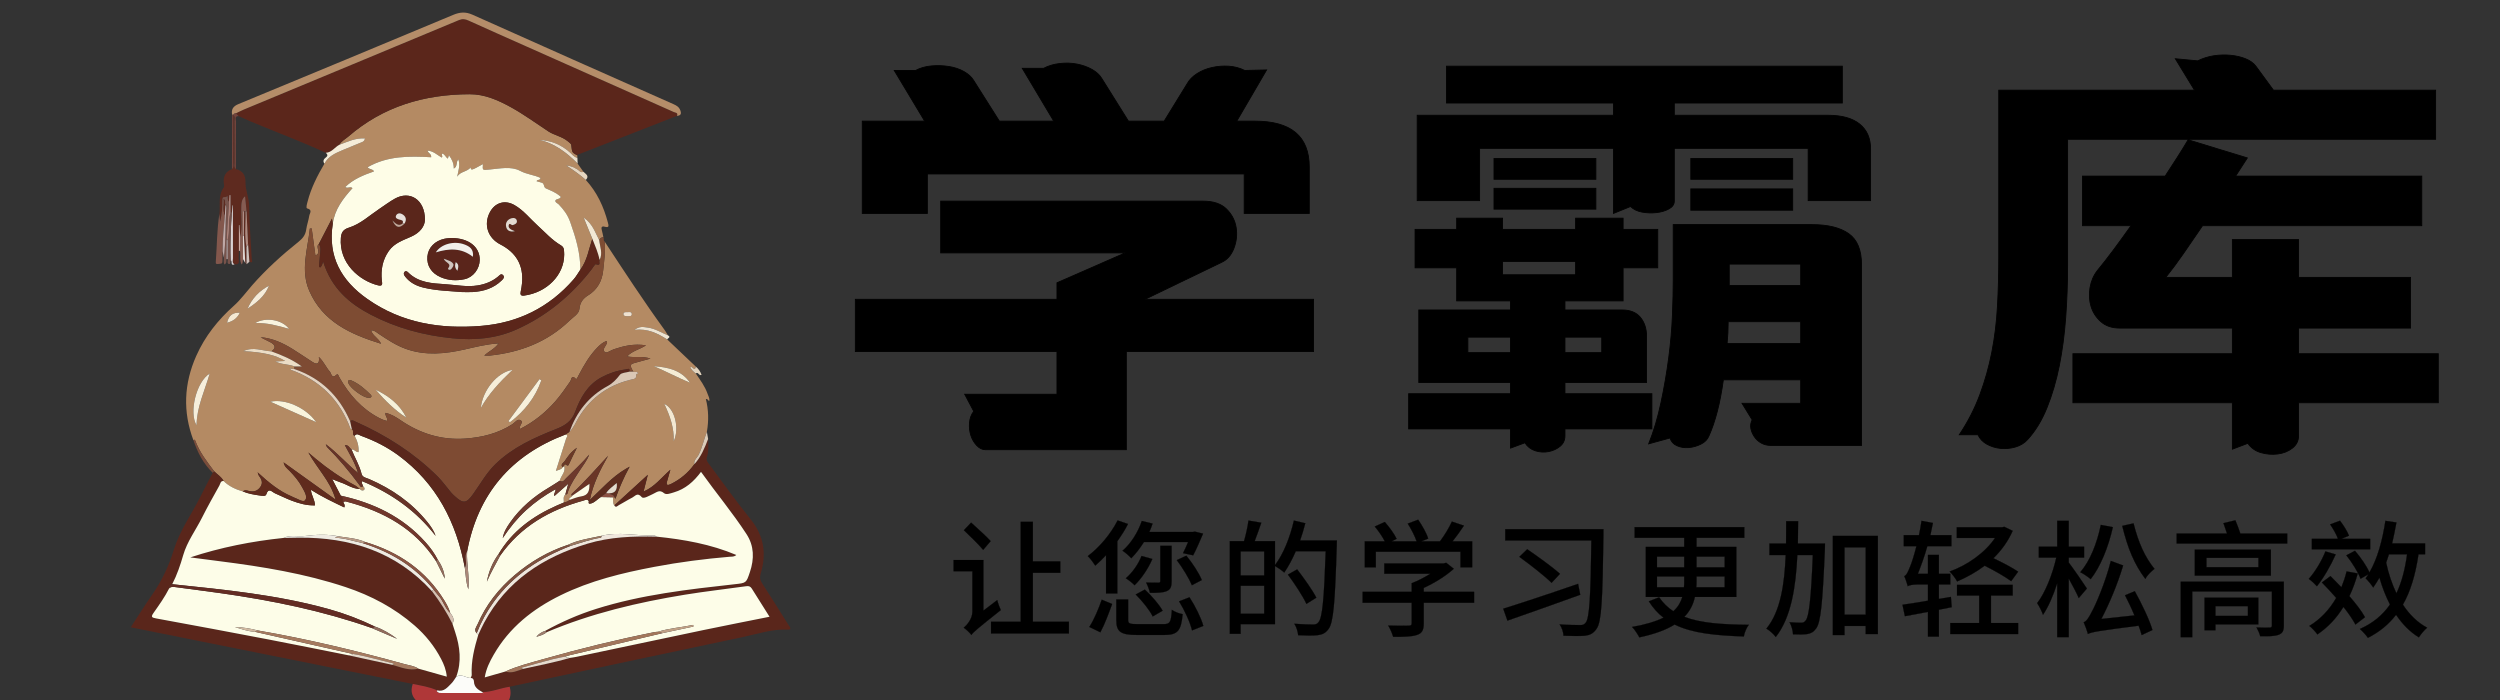
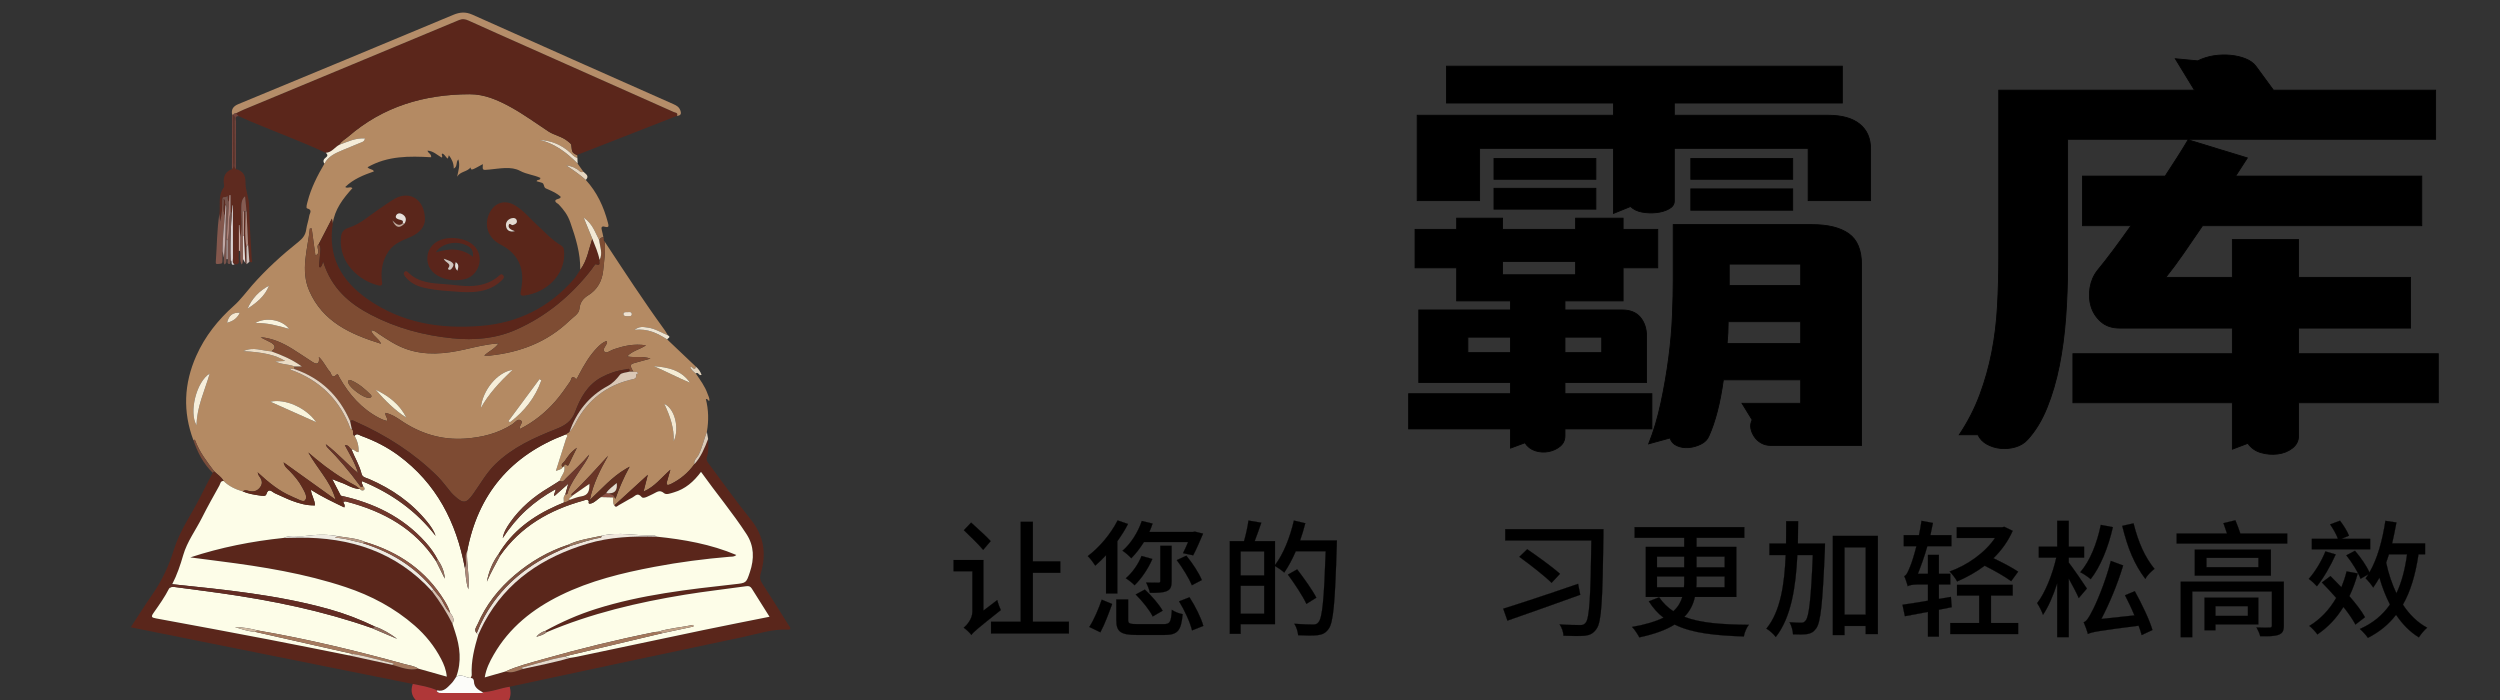
<svg xmlns="http://www.w3.org/2000/svg" class="svg-canvas" viewBox="0 0 1000 280" width="1000" height="280" preserveAspectRatio="none" version="1.1">
  <rect x="0" y="0" width="1000" height="280" fill="#333333" stroke="none" />
  <defs />
  <g id="background">
            
                
          </g>
  <g id="shape_DfoOsL2MOR" ref="shape_DfoOsL2MOR" key="shape_DfoOsL2MOR" mask="">
    <g transform="translate(-345.322,-659.206) rotate(0,1003.089,768.089) scale(1,1)" style="opacity: 1;mix-blend-mode: undefined;" filter="">
      <svg version="1.1" width="2006.178" height="1536.178" viewBox="0 0 2006.178 1536.178" data-ligature="true" data-parent="shape_DfoOsL2MOR">
        <g data-role="text" data-width="660.2770557032349" data-height="256" transform="translate(672.95, 640.089)">
-           <path d="M48.65-99.43L153.62-99.43Q159.81-99.43 163.01-96.23Q166.21-93.02 166.85-88.76Q167.49-84.49 165.89-80.44Q164.29-76.38 160.87-74.89L160.87-74.89L130.36-60.17L197.78-60.17L197.78-39.26L122.90-39.26L122.90 0L66.57 0Q64.65 0 63.05-1.71Q61.45-3.41 60.70-5.76Q59.95-8.11 60.17-10.77Q60.38-13.44 61.87-15.36L61.87-15.36L58.25-22.19L95.16-22.19L95.16-39.26L14.51-39.26L14.51-60.17L95.16-60.17L95.16-66.78L122.47-78.73L48.65-78.73L48.65-99.43ZM30.08-151.70L38.62-151.70Q41.39-153.19 44.91-153.51Q48.43-153.83 51.85-153.30Q55.26-152.77 57.93-151.27Q60.59-149.78 61.87-147.65L61.87-147.65L72.12-131.43L93.88-131.43L81.29-152.55L89.82-152.55Q92.60-154.05 96.23-154.47Q99.85-154.90 103.16-154.26Q106.47-153.62 109.13-152.13Q111.80-150.63 113.08-148.50L113.08-148.50L123.75-131.43L138.04-131.43L147.22-146.36Q148.50-148.71 151.17-150.42Q153.83-152.13 157.14-152.87Q160.45-153.62 163.86-153.41Q167.27-153.19 170.26-151.70L170.26-151.70L179.01-151.91L167.06-131.43L174.32-131.43Q196.08-131.43 196.08-113.08L196.08-113.08L196.08-94.52L170.05-94.52L170.05-110.31L43.31-110.31L43.31-94.52L17.28-94.52L17.28-131.43L42.25-131.43L30.08-151.70Z" transform="translate(0 199) " fill="rgb(0, 0, 0)" stroke="rgb(0, 0, 0)" stroke-width="0.356" data-glyph-w="223.45859728525363" data-glyph-h="216.56040000000002" data-glyph-ascender="179.43576000000002" data-glyph-descender="-37.12464000000001" data-kerning="0" />
          <path d="M16.43-55.90L53.13-55.90L53.13-59.53L31.58-59.53L31.58-72.76L14.94-72.76L14.94-88.12L31.58-88.12L31.58-92.60L49.93-92.60L49.93-88.12L79.16-88.12L79.16-92.60L98.15-92.60L98.15-88.12L112.01-88.12L112.01-72.76L98.15-72.76L98.15-59.53L74.89-59.53L74.89-55.90L97.72-55.90Q102.63-55.90 105.08-52.91Q107.53-49.93 107.53-45.45L107.53-45.45L107.53-26.88L74.89-26.88L74.89-22.40L109.67-22.40L109.67-8.32L74.89-8.32L74.89-5.55Q74.89-2.99 72.97-1.39Q71.05 0.21 68.38 0.75Q65.71 1.28 63.05 0.43Q60.38-0.43 58.89-2.77L58.89-2.77L53.13-0.64L53.13-8.32L12.37-8.32L12.37-22.40L53.13-22.40L53.13-26.88L16.43-26.88L16.43-55.90ZM15.79-133.78L94.31-133.78L94.31-138.68L27.52-138.68L27.52-153.41L185.84-153.41L185.84-138.68L118.63-138.68L118.63-133.78L180.08-133.78Q188.40-133.78 192.77-130.26Q197.14-126.74 197.14-120.34L197.14-120.34L197.14-99.64L172.18-99.64L172.18-120.55L118.63-120.55L118.63-99.43Q118.63-97.51 116.49-96.33Q114.36-95.16 111.48-94.84Q108.60-94.52 105.72-95.05Q102.84-95.59 101.13-97.29L101.13-97.29L94.31-94.52L94.31-120.55L40.75-120.55L40.75-99.64L15.79-99.64L15.79-133.78ZM116.92-4.69L108.39-2.35Q111.37-9.81 113.29-18.78Q115.21-27.74 116.39-36.70Q117.56-45.66 117.88-53.77Q118.20-61.87 118.20-67.85L118.20-67.85L118.20-90.04L173.68-90.04Q183.28-90.04 188.40-86.41Q193.52-82.78 193.52-74.04L193.52-74.04L193.52-1.71L157.25-1.71Q155.11-1.71 153.41-2.67Q151.70-3.63 150.63-5.23Q149.57-6.83 149.25-8.53Q148.93-10.24 149.78-11.95L149.78-11.95L145.72-18.56L169.19-18.56L169.19-27.95L138.26-27.95Q136.34-14.08 132.50-5.55L132.50-5.55Q131.64-3.41 129.30-2.24Q126.95-1.07 124.39-0.85Q121.83-0.64 119.69-1.60Q117.56-2.56 116.92-4.69L116.92-4.69ZM125.24-104.33L165.99-104.33L165.99-95.80L125.24-95.80L125.24-104.33ZM125.24-116.49L165.99-116.49L165.99-108.17L125.24-108.17L125.24-116.49ZM46.51-116.49L87.26-116.49L87.26-108.17L46.51-108.17L46.51-116.49ZM46.51-104.55L87.26-104.55L87.26-96.23L46.51-96.23L46.51-104.55ZM169.19-51.21L140.18-51.21Q140.18-48.86 140.07-46.73Q139.96-44.59 139.75-42.46L139.75-42.46L169.19-42.46L169.19-51.21ZM140.60-65.93L140.60-65.71L169.19-65.71L169.19-74.25L140.60-74.25L140.60-65.93ZM49.93-69.98L79.16-69.98L79.16-75.32L49.93-75.32L49.93-69.98ZM36.06-45.02L36.06-38.83L53.13-38.83L53.13-45.02L36.06-45.02ZM89.61-45.02L74.89-45.02L74.89-38.83L89.61-38.83L89.61-45.02Z" transform="translate(223.459 199) " fill="rgb(0, 0, 0)" stroke="rgb(0, 0, 0)" stroke-width="0.356" data-glyph-w="223.45859728525363" data-glyph-h="216.56040000000002" data-glyph-ascender="179.43576000000002" data-glyph-descender="-37.12464000000001" data-kerning="0" />
          <path d="M64.43-71.69L64.43-71.69Q67.42-75.32 70.84-79.90Q74.25-84.49 77.88-89.61L77.88-89.61L58.46-89.61L58.46-109.45L91.53-109.45Q93.88-113.08 96.23-116.71Q98.57-120.34 100.71-123.96L100.71-123.96L124.39-116.71L119.69-109.45L194.16-109.45L194.16-89.61L106.47-89.61Q102.41-83.64 98.79-78.41Q95.16-73.18 91.74-68.92L91.74-68.92L118.41-68.92L118.41-84.06L144.87-84.06L144.87-68.92L189.68-68.92L189.68-48.65L144.87-48.65L144.87-38.40L200.77-38.40L200.77-18.78L144.87-18.78L144.87-5.55Q144.87-2.56 142.42-0.64Q139.96 1.28 136.55 1.71Q133.14 2.13 129.83 1.17Q126.52 0.21 124.60-2.56L124.60-2.56L118.41-0.21L118.41-18.78L54.62-18.78L54.62-38.40L118.41-38.40L118.41-48.65L73.40-48.65Q68.70-48.65 65.82-51.21Q62.94-53.77 61.87-57.29Q60.81-60.81 61.45-64.75Q62.09-68.70 64.43-71.69ZM95.59-156.39L104.55-155.54Q107.53-157.03 110.95-157.57Q114.36-158.10 117.67-157.78Q120.98-157.46 123.64-156.39Q126.31-155.33 127.80-153.41L127.80-153.41L134.84-143.80L199.70-143.80L199.70-124.18L52.49-124.18L52.49-73.40Q52.49-63.15 51.74-52.91Q50.99-42.67 49.18-33.60Q47.37-24.54 44.27-16.86Q41.18-9.17 36.48-4.05L36.48-4.05Q34.56-1.92 31.58-1.07Q28.59-0.21 25.60-0.53Q22.62-0.85 20.16-2.24Q17.71-3.63 16.64-5.97L16.64-5.97L9.17-5.97Q14.30-13.66 17.39-21.98Q20.48-30.30 22.19-39.04Q23.90-47.79 24.43-57.29Q24.96-66.78 24.96-76.81L24.96-76.81L24.96-143.80L103.27-143.80L95.59-156.39Z" transform="translate(446.917 199) " fill="rgb(0, 0, 0)" stroke="rgb(0, 0, 0)" stroke-width="0.356" data-glyph-w="223.45859728525363" data-glyph-h="216.56040000000002" data-glyph-ascender="179.43576000000002" data-glyph-descender="-37.12464000000001" data-kerning="0" />
        </g>
      </svg>
    </g>
  </g>
  <g id="shape_2CZDBaSoEu" ref="shape_2CZDBaSoEu" key="shape_2CZDBaSoEu" mask="">
    <g transform="translate(-5.788,83.882) rotate(0,187.218,185.368) scale(1,1)" style="opacity: 1;mix-blend-mode: undefined;" filter="">
      <rect fill="rgba(0,0,0,0)" width="280" height="280" x="-10" y="-10" />
      <svg version="1.1" id="图层_1" x="50px" y="-80px" viewBox="0 0 514 514" style="enable-background:new 0 0 514 514;" xml:space="preserve" class="style-removed" width="280" height="280" preserveAspectRatio="none" data-parent="shape_2CZDBaSoEu">
        <g>
          <path d="M408.8,242.164c6.997,6.644,13.993,13.287,20.991,19.93c-0.922,4.273-2.893-1.33-4.147,0.593   c0.926,1.803,2.433,3.196,4.114,4.436c3.224,4.76,6.719,9.371,8.626,14.882c0.583,1.685,1.619,3.288,1.312,5.216   c-1.103,0.045-1.061-1.821-2.547-1.265c2.012,7.884,2.156,15.917,0.747,23.987c-2.15,5.473-3.35,11.27-5.92,16.619   c-1.135,2.363-3.823,4.066-3.285,7.189c-4.542,6.302-10.332,11.127-17.287,14.556c-2.252,1.11-3.659,1.022-2.714-2.106   c0.745-2.466,1.419-4.954,2.406-8.421c-6.718,5.911-11.521,12.52-19.709,16.047c1.051-4.118,1.977-7.745,3.145-12.322   c-8.76,8.005-16.688,15.249-24.616,22.493c-1.399-1.805-0.575-3.998-1.039-5.966c0.38-0.054,0.76-0.109,1.14-0.163   c0.209,0.393,0.418,0.786,0.628,1.179c0.077-0.097,0.188-0.183,0.226-0.293c2.661-7.589,5.83-14.969,10.321-23.227   c-1.834,1.042-2.376,1.34-2.907,1.654c-10.155,5.991-17.822,14.858-26.312,22.773c2.296-11.676,7.57-22.136,13.423-32.453   c-8.774,9.466-17.116,19.145-26.538,27.802c-0.489,0.449-0.702,1.142,0.087,1.652c-0.189,1.313-2.776,1.063-1.97,3.024   c-1.048,1.312-2.644,1.429-4.087,1.878c-0.051-2.046-0.757-4.21,1.068-5.918c1.875,0.163,1.774-1.56,2.116-2.525   c1.956-5.527,5.366-10.228,8.467-15.084c2.432-3.809,5.37-7.3,6.955-11.67c-5.294,6.334-11.442,11.76-17.176,17.592   c-1.193,1.214-2.197,3.179-4.428,1.583c0.759-3.702,4.694-6.488,3.133-10.86c0.401-3.186,2.465,1.277,3.371-0.786   c1.695-3.862,3.665-7.604,6.075-12.53c-4.58,3.099-6.816,6.571-9.071,9.908c-0.778,1.151-3.352,2.214-1.438,4.411   c-0.961,1.843-2.834,1.798-4.938,2.674c2.638-8.305,5.107-16.031,7.53-23.772c0.316-1.008,2.023-2.385-0.518-2.938   c0.977-0.655,1.954-1.31,2.932-1.964c3.123-2.871,4.563-6.851,6.678-10.362c9.37-15.556,23.233-24.758,40.702-28.491   c3.025-0.647,0.262-4.11,3.045-3.843c-0.428-2.299-2.477-0.748-3.557-1.499c-2.91-5.434-2.908-5.426,3.692-7.154   c2.574-0.674,5.136-1.393,8.993-2.443c-6.375-2.152-11.711-0.428-17.156-1.644c3.743-4.085,9.019-4.939,13.854-8.102   c-9.001-1.385-16.376,0.469-23.662,2.887c-2.31,0.767-5.348,3.3-6.743,1.921c-2.107-2.083,1.481-4.532,1.793-7.059   c0.031-0.252-0.261-0.544-0.465-0.937c-2.542,0.944-4.532,2.642-6.402,4.522c-5.934,5.966-10.049,13.155-13.931,20.519   c-0.562,1.066-1.567,3.435-2.134,2.799c-3.233-3.629-3.359,0.736-3.997,1.652c-3.515,5.038-6.958,10.125-11.01,14.75   c-7.348,8.387-15.89,15.24-26.029,20.383c-0.813-2.632,2.814-4.823,0.761-6.247c-2.5-1.734-4.338,1.464-6.263,2.705   c-10.623,6.854-22.456,9.728-34.824,10.579c-17.183,1.181-32.745-3.584-46.979-13.256c-3.436-2.335-7.088-4.709-11.412-5.609   c-0.577,2.274,1.98,3.643,0.979,5.91c-1.011-0.306-1.958-0.536-2.86-0.883c-0.921-0.353-1.815-0.788-2.691-1.243   c-12.975-6.752-22.144-17.235-29.248-29.766c-0.497-0.876-1.107-3.047-2.009-2.17c-3.702,3.599-3.906-0.859-5.05-2.138   c-2.788-3.114-4.345-7.215-8.054-10.783c0.675,5.435-1.423,5.78-4.738,3.659c-4.889-3.128-9.66-6.441-14.592-9.498   c-7.217-4.472-14.831-7.952-23.432-8.659c2.273,1.405,4.723,2.394,7.033,3.643c3.284,1.775,4.882,3.943,0.883,6.752   c-6.651-0.337-13.286-3.632-20.709-0.156c15.032,0.801,23.894,2.901,30.783,7.228c-2.519,0.114-4.87,0.221-7.221,0.328   c4.525,2.389,9.572,1.824,14.069,3.674c0.024,0.651,0.048,1.302,0.072,1.953c-1.064-0.125-2.128-0.251-3.364-0.396   c0.303,0.454,0.413,0.842,0.635,0.922c21.366,7.709,36.05,22.141,43.889,43.5c0.03,0.082,0.564-0.021,0.863-0.037   c1.988,1.131-0.296,4.028,2.069,5.004c2.054,3.725,3.203,7.646,2.898,11.978c-2.233,0.123-3.11-2.389-5.15-1.9   c-1.487-1.09-2.046-3.481-4.917-3.222c3.578,6.756,7.565,13.132,9.697,20.448c-8.058-6.539-14.771-14.445-23.701-21.155   c0.52,1.237,0.587,1.747,0.876,2.036c8.693,8.706,16.6,18.078,23.87,27.999c0.521,0.711,1.195,2.433,2.564,0.691   c0.985,0.732,1.589,2.037,0.858,2.774c-0.906,0.915-2.301,0.55-3.189-0.626c-1.182-0.893-2.271-1.959-3.56-2.652   c-10.29-5.529-19.879-12.08-28.843-19.557c-1.815-1.514-3.604-3.06-5.405-4.591c3.288,5.8,7.135,10.976,10.794,16.28   c3.637,5.273,7.044,10.696,9.293,18.393c-13.236-9.49-25.333-18.162-38.23-27.409c0.788,3.506,2.799,4.609,4.234,6.091   c3.607,3.725,6.987,7.642,9.412,12.215c1.585,2.991,4.211,7.045,2.183,9.495c-1.528,1.846-5.647-1.211-8.587-2.174   c-0.469-0.154-0.883-0.466-1.342-0.659c-9.254-3.891-16.857-10.21-24.985-17.672c0.566,1.559,0.628,2.05,0.887,2.39   c1.917,2.519,3.276,5.158,1.246,8.205c-2.1,3.153-5.029,4.059-8.711,3.051c-1.353-0.37-2.943-0.89-4.219,0.44   c-5.286-1.539-10.196-3.768-14.176-7.709c-1.559-3.098-4.612-4.744-6.915-7.121c-5.274-7.069-10.765-14.004-13.841-22.431   c-0.277-0.759-0.718-1.025-1.391-0.376c-7.88-20.949-6.962-41.599,2.102-61.975c6.402-14.391,15.932-26.347,27.661-36.811   c4.926-4.394,8.88-9.879,13.262-14.881c10.345-11.806,21.933-22.3,34.176-32.07c3.01-2.402,5.083-4.966,5.62-8.906   c0.469-3.44,1.736-6.769,2.25-10.207c0.262-1.752,2.674-4.297-1.523-5.371c-1.108-0.283-0.126-3.358,0.324-5.12   c2.536-9.935,7.184-18.932,12.32-27.711c2.753-5.412,7.911-7.655,13.072-9.855c4.258-1.815,8.58-3.48,12.832-5.309   c1.5-0.645,3.517-0.869,3.844-3.399c-6.935-0.484-12.725,2.484-18.712,4.628c1.492-2.741,4.308-4.071,6.537-6   c25.529-22.096,55.691-30.951,88.94-31.079c11.153-0.043,20.965,4.363,30.291,9.48c9.585,5.258,18.463,11.808,27.634,17.817   c4.463,2.924,10.003,3.718,14.177,7.182c1.012,0.84,2.547,1.812,2.657,2.849c0.576,5.436,0.444,5.45,4.43,7.581   c0.015,0.61,0.031,1.22,0.047,1.83c-2.608-0.609-4.094-2.77-5.95-4.386c-6.26-5.45-13.523-8.35-21.853-8.809   c11.285,2.729,20.07,9.38,27.997,17.402c1.408,1.994,2.817,3.989,4.225,5.983c-2.151,1.07-3.131-1.049-4.531-1.805   c-2.212-1.193-4.293-2.533-8.093-2.811c5.704,3.682,10.229,6.935,14.41,10.637c8.227,8.962,13.143,19.632,16.206,31.276   c0.585,2.225,1.158,4.056-2.414,3.042c-2.017-0.572-2.682,0.441-2.075,2.47c0.513,1.715,0.789,3.5,1.169,5.255   c-1.543-0.047-2.386,0.925-3.08,2.114c-3.024-5.513-4.695-11.937-11.451-16.563c2.451,5.967,4.427,10.778,6.403,15.589   c-2.621,7.716-3.752,16.011-8.843,22.768c0.152-12.171-3.292-23.361-7.312-34.815c-1.98-5.641-4.86-9.299-8.502-13.171   c-0.854-0.908-2.454-1.163-2.535-2.745c0.854-1.703,3.335-0.817,4.064-2.78c-2.649-2.554-5.983-4.033-9.319-5.513   c-1.051-0.466-2.384-0.749-2.761-1.949c-0.837-2.659-0.757-2.678-2.864-3.234c-0.947-0.25-1.884-0.534-2.846-0.809   c0.415-1.628,2.747-0.277,2.798-2.446c-4.695-2.233-10.014-2.541-14.927-5.177c-6.616-3.548-14.992-1.635-22.601-0.947   c-5.061,0.457-5.037,0.725-4.709-3.994c-8.602,4.752-8.602,4.752-9.047,2.446c-2.592,3.321-7.561,2.853-9.84,6.78   c0.882-4.349,2.318-8.299,0.893-12.703c-2.045,1.938-0.351,5.228-3.381,6.732c0.044-3.84-1.386-6.877-3.584-9.797   c-0.289,0.933-0.523,1.69-0.776,2.509c-1.66-0.997-2.155-3.246-4.133-3.719c-0.934,0.948,0.821,1.92-0.392,2.923   c-3.276-1.869-6.163-4.826-10.367-5.086c0.274,1.951,2.96,2.276,2.644,4.865c-16.003-0.892-31.929-1.14-46.691,7.334   c1.591,1.942,3.858,1.116,4.666,3.075c-7.601,2.66-15.05,5.587-21.062,11.447c1.936,1.426,3.615-0.758,5.298,0.849   c-6.861,7.584-13.062,15.549-14.456,26.111c-0.173-1.079-0.346-2.158-0.601-3.743c-3.335,6.465-6.46,12.524-9.585,18.584   c-2.919,2.173,2.261,6.656-2.549,8.417c-0.91-6.623-1.813-13.199-2.716-19.775c-0.456,0.019-0.912,0.039-1.368,0.058   c-1.58,15.231-7.067,30.533-0.406,45.777c9.908,22.676,30.133,31.798,52.696,38.83c-1.845-4.26-6.181-5.759-7.329-9.832   c2.491-0.136,3.761,1.311,5.237,2.29c6.505,4.316,12.968,8.693,20.406,11.338c14.301,5.085,28.661,3.642,43.028,0.4   c7.975-1.8,15.893-3.908,24.939-4.457c-2.944,4.161-7.097,5.697-10.494,8.937c1.86,0,3.032,0.106,4.179-0.016   c22.236-2.368,42.213-9.935,58.528-25.731c2.721-2.634,6.842-4.846,7.194-8.652c0.446-4.825,2.811-7.64,6.428-9.878   c6.762-4.184,10.154-10.496,10.97-18.06c0.764-7.078,1.769-14.192,1.118-21.364c14.378,21.89,28.695,43.821,44.098,65.017   c0.873,1.202,1.558,2.541,2.329,3.815c-4.919-1.954-9.433-5.008-14.808-5.695c-2.879-0.368-5.934-1.282-9.783,1.681   C394.656,233.963,401.835,237.742,408.8,242.164z M151.025,302.897c-7.14-10.49-22.888-17.552-33.661-15.027   C129.312,293.204,140.168,298.05,151.025,302.897z M72.856,267.13c-9.945,5.998-15.378,28.76-9.684,38.061   C63.312,291.826,69.01,280.192,72.856,267.13z M316.343,272.113c-0.461-0.282-0.923-0.565-1.384-0.847   c-7.603,10.275-15.206,20.551-22.808,30.826c0.389,0.284,0.778,0.567,1.167,0.851C303.924,294.838,311.927,284.804,316.343,272.113   z M295.242,264.426c-11.447,1.762-22.154,15.207-23.358,28.078C277.646,282.075,285.689,273.464,295.242,264.426z M217.204,299.55   c-4.842-9.82-13.026-15.972-22.631-20.564C201.346,286.686,208.478,293.992,217.204,299.55z M398.881,261.761   c9.024,3.808,17.645,8.445,26.67,12.198C419.146,264.565,409.302,262.51,398.881,261.761z M191.633,283.776   c-0.13-0.3-0.186-0.674-0.401-0.889c-4.315-4.303-8.891-8.318-14.549-10.724c-1.622-0.69-2.889,0.058-1.869,2.369   c1.605,3.636,10.729,10.368,14.454,10.398C190.215,284.937,191.323,285.144,191.633,283.776z M413.524,316.958   c4.387-9.611,0.858-24.121-6.925-27.529C410.908,298.498,413.93,307.324,413.524,316.958z M116.382,202.61   c-7.236,3.823-12.568,9.419-15.778,16.957C107.195,215.18,113.371,210.408,116.382,202.61z M131.132,234.393   c-5.134-6.874-17.318-8.881-24.989-4.272C114.93,229.779,122.701,232.008,131.132,234.393z M94.974,222.499   c-5.323-0.265-8.168,1.946-9.422,7.372C89.913,228.807,93.026,226.57,94.974,222.499z M379.852,225.093   c1.226-0.145,3.035,0.234,2.908-1.673c-0.125-1.867-1.949-1.333-3.155-1.345c-1.231-0.012-3.11-0.254-2.987,1.533   C376.723,225.168,378.545,225.016,379.852,225.093z" fill="#B48A63" stroke-width="0" />
          <path d="M342.769,106.969c-3.986-2.131-3.854-2.145-4.43-7.581c-0.11-1.037-1.645-2.009-2.657-2.849   c-4.174-3.463-9.713-4.257-14.177-7.182c-9.171-6.009-18.049-12.559-27.634-17.817c-9.327-5.117-19.138-9.523-30.291-9.48   c-33.248,0.128-63.41,8.983-88.94,31.079c-2.229,1.929-5.045,3.259-6.537,6c-3.468,1.774-5.66,5.705-10.039,5.94   c-18.172-8.431-36.974-15.349-55.425-23.108c-2.89-1.215-5.726-2.56-8.587-3.844c-0.654-0.68-1.308-1.36-1.961-2.039   c1.948-0.936,3.856-1.967,5.849-2.795C150.577,51.412,203.234,29.576,255.84,7.617c2.63-1.098,4.592-0.751,7.001,0.342   c14.378,6.526,28.817,12.919,43.245,19.336c35.848,15.944,71.704,31.869,107.535,47.852c1.097,0.489,3.357,0.402,2.313,2.81   c-23.711,9.279-47.421,18.559-71.135,27.833C344.056,106.079,343.141,106.051,342.769,106.969z" fill="#5B261B" stroke-width="0" />
          <path d="M369.917,363.997c7.928-7.244,15.856-14.488,24.616-22.493c-1.168,4.577-2.094,8.204-3.145,12.322   c8.187-3.526,12.991-10.136,19.709-16.047c-0.987,3.467-1.661,5.955-2.406,8.421c-0.945,3.128,0.462,3.216,2.714,2.106   c6.955-3.428,12.746-8.254,17.287-14.556c4.879-5.353,7.557-11.908,10.113-18.529c0.12,4.486,0.536,9.006-0.894,13.37   c-0.762,2.325,0.634,3.833,1.801,5.396c10.046,13.448,19.76,27.167,30.311,40.208c9.837,12.159,11.748,25.335,7.413,39.796   c-0.866,2.889-0.478,4.899,1.094,7.32c6.52,10.037,12.866,20.188,19.2,30.344c0.762,1.222,3.204,3.745-0.68,3.554   c-11.038-0.545-21.34,3.035-31.843,5.244c-57.401,12.072-114.742,24.425-172.102,36.68c-6.759,0.973-13.145,3.865-20.086,3.93   c-3.119-1.755-6.052-3.572-6.178-7.8c-0.036-1.199-0.623-2.646-2.429-2.52c0.278-0.759,0.832-1.532,0.793-2.275   c-0.536-10.193,1.964-19.876,4.824-29.504c1.434-2.973,2.757-6.006,4.319-8.91c16.533-30.725,43.329-48.124,75.799-57.946   c16.555-5.008,33.647-5.607,50.801-5.186c19.984,2.051,39.639,5.487,58.56,13.459c-1.661,1.47-3.231,1.168-4.686,1.291   c-18.575,1.562-37.037,3.94-55.359,7.408c-23.749,4.495-47.137,10.153-68.991,20.889c-20.433,10.037-37.686,23.687-49.171,43.747   c-2.845,4.968-5.484,10.103-6.517,16.564c5.474-1.567,10.344-2.962,15.214-4.356c4.693,1.702,8.804-0.573,13.052-1.912   c11.387-2.575,22.889-4.656,34.091-8.017c1.635-0.263,3.285-0.458,4.904-0.799c31.22-6.579,62.427-13.225,93.659-19.745   c15.895-3.319,31.836-6.418,48.191-9.703c-4.505-7.139-8.784-13.851-12.977-20.617c-1.014-1.637-2.149-2.092-4.103-1.814   c-14.973,2.126-30.02,3.78-44.941,6.215c-34.846,5.686-69.084,13.751-101.73,27.606c-0.331-0.338-0.661-0.677-0.992-1.015   c11.993-6.591,24.475-12.071,37.527-16.177C389.751,429.54,424,425.668,458.25,421.868c8.645-0.959,8.521-0.85,11.241-8.958   c3.254-9.7,3.158-19.152-2.492-27.833c-10.244-15.741-22.315-30.157-33.421-45.722c-5.365,7.229-11.547,12.614-19.913,15.053   c-2.426,0.708-5.576,2.015-7.221,0.594c-3.404-2.94-5.518-0.537-8.195,0.626c-2.718,1.18-6.838,3.889-8.227,2.246   c-3.125-3.697-4.763-0.72-6.802,0.312c-3.41,1.727-6.625,3.838-10.005,5.628C372.274,364.313,371.109,366,369.917,363.997z" fill="#5A261B" stroke-width="0" />
          <path d="M76.104,338.932c2.302,2.376,5.355,4.023,6.914,7.12c-2.34-0.122-2.369,2.037-3.088,3.333   c-4.342,7.826-8.762,15.62-12.767,23.619c-4.592,9.171-10.909,17.503-13.794,27.495c-2.121,7.346-4.559,14.54-8.076,21.343   c-1.378,0.544-2.196,1.499-2.217,3.035c-3.233,6.382-7.374,12.202-11.478,18.018c-2.128,3.016-1.355,3.485,1.876,4.077   c27.589,5.054,55.159,10.21,82.706,15.489c19.552,3.746,39.059,7.728,58.586,11.605c10.727,2.333,21.453,4.666,32.18,6.999   c6.251,1.776,12.358,4.534,19.123,2.794c6.817,1.923,13.635,3.845,20.829,5.875c-0.483-5.116-2.144-9.089-4.135-12.926   c-4.887-9.42-11.426-17.561-19.407-24.533c-14.884-13.003-32.008-22.052-50.66-28.27c-29.987-9.998-61.017-15.013-92.252-18.994   c-7.299-0.93-14.593-1.895-21.89-2.844c22.479-7.404,45.293-11.875,68.513-14.297c3.648-0.068,7.296-0.166,10.945-0.201   c38.053-0.365,71.651,10.397,97.984,39.275c5.745,7.518,10.795,15.474,15.058,23.925c0.661,2.034,1.317,4.069,1.983,6.101   c3.57,10.883,4.9,21.82,0.796,32.889c-1.143,1.601-2.092,3.396-3.468,4.761c-2.864,2.843-5.469,6.441-10.414,5.206   c-5.749-2.586-11.927-3.535-18.041-4.727C153.1,481.271,84.29,467.445,14.818,453.486c5.379-8.198,10.37-16.192,15.751-23.913   c7.109-10.2,12.288-21.172,15.942-33.097c4.317-14.087,13.129-26.1,19.626-39.197c2.874-5.794,5.927-11.5,8.898-17.246   C75.391,339.666,75.748,339.299,76.104,338.932z" fill="#5A261B" stroke-width="0" />
          <path d="M362.868,170.272c0.651,7.172-0.354,14.286-1.118,21.364c-0.816,7.564-4.208,13.876-10.97,18.06   c-3.617,2.238-5.982,5.053-6.428,9.878c-0.352,3.806-4.473,6.017-7.194,8.652c-16.315,15.796-36.292,23.363-58.528,25.731   c-1.147,0.122-2.319,0.016-4.179,0.016c3.397-3.24,7.55-4.776,10.494-8.937c-9.047,0.549-16.964,2.657-24.939,4.457   c-14.366,3.242-28.726,4.686-43.028-0.4c-7.438-2.645-13.902-7.022-20.406-11.338c-1.476-0.98-2.746-2.426-5.237-2.29   c1.148,4.074,5.485,5.572,7.329,9.832c-22.563-7.032-42.788-16.154-52.696-38.83c-6.661-15.244-1.174-30.547,0.406-45.777   c0.456-0.019,0.912-0.039,1.368-0.058c0.903,6.576,1.806,13.152,2.716,19.775c4.81-1.761-0.37-6.244,2.549-8.417   c1.141,1.594,1.211,3.407,1.052,5.256c-0.312,3.62-0.659,7.238-0.949,10.86c-0.035,0.434-0.05,1.049,0.968,1.102   c0.28-0.358,0.737-0.806,1.023-1.345c0.314-0.591,0.47-1.266,1.037-2.878c6.132,19.669,19.22,30.778,35.075,39.025   c18.69,9.721,38.607,15.117,59.677,17.249c16.435,1.663,32.215,0.24,47.126-6.412c22.028-9.828,40.183-24.872,55.005-43.911   c1.119-1.437,2.817-4.26,3.3-4.067c4.358,1.737,1.869-2.167,2.784-3.118c2.501-4.911,0.222-9.73-0.281-14.583   c0.695-1.188,1.538-2.161,3.08-2.114C362.472,168.053,361.661,169.464,362.868,170.272z" fill="#7E4C33" stroke-width="0" />
          <path d="M415.933,77.956c1.044-2.408-1.217-2.321-2.313-2.81c-35.83-15.984-71.687-31.908-107.535-47.852   c-14.428-6.417-28.866-12.81-43.245-19.336c-2.408-1.093-4.371-1.44-7.001-0.342c-52.605,21.96-105.263,43.795-157.901,65.676   c-1.993,0.828-3.901,1.859-5.849,2.795c-0.848,0.012-1.568,0.242-1.908,1.12l-0.017,0.012c-0.291-0.041-0.583-0.063-0.877-0.064   c-0.752-4.023,0.722-6.248,4.713-7.895c52.593-21.7,105.125-43.547,157.627-65.465c4.854-2.026,9.068-2.403,14.169-0.113   c49.165,22.074,98.453,43.875,147.711,65.743c2.179,0.967,4.01,2.071,4.916,4.571C419.402,76.699,418.504,77.731,415.933,77.956z" fill="#B58D69" stroke-width="0" />
          <path d="M221.911,495.097c6.114,1.191,12.292,2.141,18.042,4.727c-0.115,0.12-0.268,0.222-0.334,0.365   c-0.053,0.115-0.053,0.368,0.013,0.408c0.682,0.405,1.381,1.107,2.078,1.111c11.116,0.07,22.233,0.049,32.332,0.049   c0.3,0.12-0.663,0.276-1.022-0.692c6.939-0.066,13.325-2.958,20.084-3.931c1.045,4.215,0.948,8.247-1.873,11.851   c-1.944,2.484-4.295,3.959-7.642,3.941c-15.486-0.083-30.973-0.024-46.459-0.053c-4.163-0.008-7.793-1.657-11.02-4.131   C221.52,505.225,219.915,500.69,221.911,495.097z" fill="#AF3738" stroke-width="0" />
          <path d="M92.086,117.047c5.195,1.261,7.132,4.599,7.026,9.868c-0.114,5.672,2.56,10.912,2.634,16.761   c0.164,13.113,1.294,26.213,1.933,39.322c0.041,0.838,1.436,3.573-1.723,2.096c-0.327-4.333-0.654-8.666-0.98-12.998   c-0.365-7.98-0.73-15.96-1.095-23.94c-0.362-3.662-0.724-7.324-1.102-11.144c-2.394,2.076-2.653,4.523-2.752,7.26   c-0.275,7.561,1.036,15.184-0.812,22.685c-0.172-2.936-0.344-5.871-0.516-8.807c-0.148,0.005-0.296,0.01-0.444,0.015   c0,6.317,0,12.634,0,18.952c-0.038,2.31-0.336,4.653-0.047,6.921c0.352,2.765-1.108,3.035-3.156,2.937   c-2.009-1.054-1.135-2.959-1.144-4.457c-0.082-12.953-0.047-25.907-0.047-38.86c-0.105-0.003-0.21-0.005-0.315-0.008   c-0.14,1.804-0.28,3.608-0.42,5.412c-0.318-0.045-0.638-0.074-0.959-0.085c-0.001-4.263-0.001-8.527-0.001-12.791   c-0.307-0.004-0.615-0.007-0.922-0.011c-0.104,1.595-0.207,3.19-0.311,4.785c-1.377-1.085-0.323-2.863-1.281-4.297   c-0.482,1.915-3.426-0.22-3.48,2.387c-0.144,5.367-0.077,10.754-1.736,16.476c-0.189-2.212-0.337-3.95-0.485-5.689   c0.795-6.421-1.202-13.266,3.129-19.187c0.624-0.853,0.114-2.584,0.025-3.901c-0.317-4.698,1.557-7.998,6.046-9.679   c1.62-1.469,0.935-3.41,0.946-5.144c0.073-11.568,0.057-23.136,0.07-34.704c0,0,0.017-0.012,0.017-0.013   c1.477,1.351,0.836,3.127,0.846,4.714c0.058,9.989-0.003,19.978,0.064,29.967C91.103,113.629,90.396,115.595,92.086,117.047z" fill="#5E2A1F" stroke-width="0" />
          <path d="M79.949,149.835c0.148,1.739,0.297,3.477,0.485,5.689c1.659-5.721,1.591-11.109,1.735-16.476   c0.302-0.004,0.605-0.006,0.908-0.005c0.486,3.948-0.845,8.032,0.885,11.888c-0.738,8.779-1.733,17.542-1.625,26.373   c-0.058,2.479-0.144,4.957-0.167,7.436c-0.019,2.037-1.036,1.663-2.674,1.936c-2.243,0.374-2.302-0.403-2.192-1.838   C78.198,173.171,78.091,161.428,79.949,149.835z" fill="#83574C" stroke-width="0" />
          <path d="M158.063,105.08c4.379-0.235,6.571-4.167,10.039-5.94c5.987-2.144,11.777-5.111,18.712-4.628   c-0.327,2.529-2.344,2.753-3.844,3.399c-4.252,1.829-8.574,3.493-12.832,5.309c-5.161,2.2-10.32,4.443-13.072,9.855   c-1.38-1.922-0.553-3.404,1.048-4.585C159.785,107.256,159.363,106.196,158.063,105.08z" fill="#F5ECD8" stroke-width="0" />
          <path d="M95.213,166.956c1.848-7.501,0.537-15.124,0.812-22.685c0.1-2.737,0.358-5.184,2.752-7.26   c0.378,3.82,0.74,7.482,1.103,11.144c-0.258-0.044-0.517-0.082-0.777-0.115c-0.339,0.002-0.679,0.004-1.018,0.006   c-0.161-0.04-0.334-0.134-0.481-0.104c-0.121,0.025-0.3,0.197-0.301,0.305c-0.041,5.97-0.066,11.941-0.093,17.912   c0.022,5.663,0.044,11.325,0.066,16.988c-0.293,1.212,0.206,2.61-1.023,3.954c-1.756-3.348-0.529-6.831-1.214-10.043   C95.098,173.691,95.156,170.324,95.213,166.956z" fill="#865C52" stroke-width="0" />
          <path d="M89.123,149.06c0.14-1.804,0.28-3.608,0.42-5.412c0.105,0.003,0.21,0.005,0.315,0.008   c0,12.953-0.035,25.907,0.047,38.86c0.01,1.498-0.865,3.402,1.144,4.457c-3.447,1.48-1.26-2.564-2.849-2.906   c-0.056-1.811-0.153-3.622-0.161-5.433C87.997,168.762,88.294,158.901,89.123,149.06z" fill="#DAD1D2" stroke-width="0" />
          <path d="M83.076,139.043c-0.303-0.001-0.606,0-0.908,0.005c0.055-2.606,2.999-0.471,3.481-2.387   c0.958,1.434-0.096,3.212,1.282,4.297c0.24,2.127-0.128,4.202-0.314,6.315c-0.642,7.294-0.913,14.62-1.325,21.934   c-0.021,4.629-0.042,9.257-0.062,13.886c-0.414,1.257,0.49,2.963-1.625,3.989c-0.872-1.665-0.287-3.386-0.413-4.993   c1.539-11.643,0.989-23.39,1.709-35.074c0.078-1.272,0.361-2.675-0.654-3.801C83.729,141.86,84.554,140.129,83.076,139.043z" fill="#77534B" stroke-width="0" />
          <path d="M343.01,113.005c-7.928-8.022-16.712-14.673-27.997-17.402c8.331,0.459,15.594,3.359,21.853,8.809   c1.856,1.616,3.342,3.777,5.95,4.386C342.88,110.201,342.945,111.603,343.01,113.005z" fill="#EDE0CC" stroke-width="0" />
          <path d="M89.123,149.06c-0.829,9.841-1.127,19.702-1.083,29.574c0.008,1.811,0.105,3.622,0.161,5.433   c-0.369,0.95,0.208,2.902-1.217,2.654c-1.804-0.314-0.593-2.408-1.07-3.625c0.007-4.647,0.013-9.295,0.02-13.942   c1.985-6.589,0.083-13.608,2.232-20.18C88.486,148.986,88.805,149.015,89.123,149.06z" fill="#77534B" stroke-width="0" />
          <path d="M408.8,242.164c-6.965-4.422-14.144-8.201-24.096-7.074c3.848-2.963,6.904-2.049,9.783-1.681   c5.375,0.688,9.889,3.741,14.808,5.695C411.891,240.573,408.99,241.149,408.8,242.164z" fill="#EEE4D2" stroke-width="0" />
          <path d="M84.247,143.215c1.015,1.126,0.733,2.529,0.654,3.801c-0.72,11.684-0.17,23.431-1.709,35.074   c-0.285-1.596-0.571-3.191-0.856-4.787c-0.109-8.831,0.886-17.594,1.625-26.373C84.056,148.359,84.152,145.787,84.247,143.215z" fill="#BFA8A6" stroke-width="0" />
          <path d="M76.104,338.932c-0.357,0.367-0.713,0.734-1.07,1.101c-6.898-6.679-11.13-14.938-14.162-23.907   c0.673-0.649,1.113-0.383,1.39,0.376C65.339,324.927,70.831,331.862,76.104,338.932z" fill="#7B4D3A" stroke-width="0" />
          <path d="M98.086,148.046c0.339-0.002,0.679-0.004,1.018-0.006c0.278,8.728-0.997,17.5,0.73,26.188   c0.013,4.22,0.026,8.44,0.04,12.659c-0.308-0.284-0.615-0.568-0.923-0.852c-0.338-6.643-0.675-13.286-1.013-19.929   C97.987,160.087,98.037,154.066,98.086,148.046z" fill="#5E2A1F" stroke-width="0" />
          <path d="M92.086,117.047c-1.689-1.452-0.982-3.418-0.994-5.159c-0.067-9.989-0.007-19.978-0.064-29.967   c-0.009-1.587,0.632-3.363-0.846-4.714c0.34-0.877,1.06-1.107,1.908-1.119c0.654,0.68,1.308,1.36,1.961,2.039   c-3.268,0.05-1.903,2.584-1.917,4.013C92.026,93.775,92.081,105.411,92.086,117.047z" fill="#72443C" stroke-width="0" />
          <path d="M438.804,315.221c-2.556,6.621-5.234,13.176-10.113,18.529c-0.538-3.123,2.15-4.826,3.285-7.189   c2.57-5.349,3.77-11.146,5.92-16.619C438.199,311.702,438.501,313.461,438.804,315.221z" fill="#DCCCB9" stroke-width="0" />
          <path d="M349.02,125.01c-4.181-3.702-8.706-6.955-14.41-10.637c3.8,0.278,5.881,1.617,8.093,2.811   c1.401,0.756,2.38,2.875,4.531,1.805C348.902,120.678,351.838,121.991,349.02,125.01z" fill="#E6D6C0" stroke-width="0" />
          <path d="M90.165,77.22c-0.013,11.568,0.003,23.136-0.07,34.704c-0.011,1.733,0.674,3.675-0.946,5.144   c0.046-13.304,0.093-26.608,0.139-39.911C89.582,77.157,89.874,77.179,90.165,77.22z" fill="#72443C" stroke-width="0" />
          <path d="M97.938,166.107c0.338,6.643,0.675,13.286,1.013,19.929c-0.558-0.963-1.115-1.926-1.673-2.888   c-0.022-5.663-0.044-11.325-0.067-16.988c0,0,0.361-0.058,0.361-0.058L97.938,166.107z" fill="#E0D5D1" stroke-width="0" />
          <path d="M429.757,267.123c-1.681-1.24-3.188-2.633-4.114-4.436c1.254-1.923,3.225,3.681,4.147-0.593   c1.969,1.645,3.335,3.665,4.217,6.018C431.958,269.189,431.655,265.537,429.757,267.123z" fill="#E2D3BD" stroke-width="0" />
          <path d="M99.873,186.888c-0.013-4.22-0.026-8.44-0.039-12.66c0.381-0.711,0.761-1.422,1.141-2.133   c0.327,4.333,0.654,8.666,0.98,12.998C101.262,185.692,100.568,186.29,99.873,186.888z" fill="#CDBFBA" stroke-width="0" />
          <path d="M95.213,166.956c-0.058,3.368-0.115,6.735-0.173,10.103c-0.261,0.037-0.524,0.056-0.787,0.057   c0-6.317,0-12.634,0-18.952c0.148-0.005,0.296-0.01,0.444-0.015C94.87,161.085,95.042,164.021,95.213,166.956z" fill="#CDACA4" stroke-width="0" />
          <path d="M85.933,169.154c-0.007,4.647-0.013,9.295-0.02,13.942c0,0-0.341-0.014-0.341-0.014   s-0.341,0.012-0.341,0.012c0.021-4.629,0.042-9.257,0.062-13.886c-0.001,0,0.317-0.055,0.317-0.055L85.933,169.154z" fill="#D5C1C1" stroke-width="0" />
          <path d="M174.767,474.064c-19.527-3.877-39.034-7.859-58.585-11.605   c-27.547-5.278-55.117-10.435-82.706-15.489c-3.231-0.592-4.005-1.06-1.876-4.077c4.104-5.816,8.245-11.636,11.478-18.018   c1.343-1.386,2.982-1.107,4.648-0.883c11.032,1.489,22.078,2.88,33.099,4.439c37.751,5.342,74.991,12.923,111.048,25.619   c6.209,2.649,12.418,5.297,18.628,7.946c-5.159-3.785-10.491-7.068-16.461-9.086c-10.97-5.286-22.323-9.615-34.04-12.867   c-37.535-10.418-76.149-14.153-114.705-18.202c3.518-6.802,5.956-13.997,8.076-21.343c2.885-9.992,9.202-18.324,13.794-27.495   c4.005-7.999,8.425-15.793,12.767-23.619c0.719-1.296,0.749-3.455,3.088-3.333c3.98,3.941,8.89,6.17,14.176,7.709   c4.01,1.679,8.265,2.381,12.524,2.973c1.584,0.22,4.107,0.748,4.621-0.816c1.774-5.4,4.233-1.757,6.473-0.79   c4.108,1.774,8.113,3.811,12.29,5.396c5.408,2.052,10.972,3.607,16.994,3.445c0.006-4.125-2.624-7.24-2.964-11.436   c8.132,5.166,16.323,8.974,24.484,12.925c0.762-1.616-0.108-2.52-0.616-3.51c0.566-1.302,1.649-0.895,2.549-0.658   c26.805,7.072,49.95,19.652,65.498,43.628c2.133,4.284,4.266,8.569,6.399,12.853c-0.314-5.305-2.362-9.849-5.238-14.056   c-2.389-4.601-5.409-8.756-8.86-12.613c-16.745-18.715-38.146-28.961-62.269-34.265c-1.989-3.839-3.978-7.678-6.308-12.175   c2.471,0.99,4.213,1.805,6.029,2.392c4.769,1.543,8.948,4.82,14.227,4.859c0.888,1.176,2.284,1.541,3.189,0.626   c0.73-0.738,0.127-2.042-0.859-2.774c-0.083-1.092-1.384-1.895-0.599-3.572c21.421,8.845,39.673,21.765,53.967,40.198   c-1.316-3.944-3.691-7.255-6.255-10.416c-11.467-14.134-25.976-24.142-42.573-31.332c-2.061-0.893-4.911-1.178-5.554-3.783   c-1.569-6.355-4.984-11.903-7.373-17.891c2.04-0.489,2.917,2.023,5.15,1.9c0.305-4.333-0.844-8.253-2.899-11.979   c1.613-2.234,3.324-0.508,4.83,0.037c9.747,3.527,18.958,8.153,27.313,14.313c27.937,20.599,42.57,49.099,48.793,82.552   c0.692,4.958,0.664,10.043,2.589,15.828c0.991-10-1.427-18.826-0.915-27.757c7.885-42.238,32.155-70.709,72.201-85.923   c2.54,0.552,0.832,1.93,0.517,2.938c-2.423,7.741-4.893,15.467-7.53,23.772c2.103-0.875,3.977-0.831,4.938-2.674   c0.355-0.334,0.709-0.668,1.064-1.002c1.562,4.372-2.373,7.158-3.133,10.86c-2.665,1.69-5.289,3.448-8.001,5.057   c-11.157,6.619-20.898,14.813-28.396,25.489c-2.466,3.511-4.758,7.144-5.512,11.626c4.961-7.519,10.543-14.425,17.141-20.483   c6.529-5.994,13.713-11.01,21.618-15.411c0.336,2.075-1.664,3.16-0.8,4.978c3.172-2.805,6.214-5.495,10.178-9.001   c-0.954,3.463-1.559,5.656-2.163,7.849c-1.825,1.708-1.119,3.872-1.068,5.918c-1.681,0.717-3.37,1.415-5.042,2.153   c-17.73,7.826-32.872,18.763-42.956,35.771c-4.442,6.076-7.21,12.84-8.54,20.208c2.722-6.613,6.43-12.707,9.687-19.026   c15.092-21.552,36.418-33.69,61.243-40.525c1.319-0.363,2.841-1.439,3.908,0.506c-0.284,1.368-0.209,2.132,1.629,1.627   c2.94-0.808,4.733-3.213,7.156-4.72c2.969,0.06,5.938,0.12,8.906,0.181c0.463,1.968-0.361,4.161,1.038,5.966   c1.192,2.002,2.357,0.316,3.299-0.183c3.381-1.791,6.595-3.902,10.005-5.628c2.039-1.032,3.677-4.009,6.802-0.312   c1.389,1.643,5.509-1.065,8.227-2.246c2.677-1.163,4.791-3.566,8.195-0.626c1.645,1.421,4.795,0.114,7.221-0.594   c8.366-2.44,14.548-7.824,19.913-15.053c11.106,15.565,23.176,29.981,33.421,45.722c5.65,8.681,5.745,18.133,2.492,27.833   c-2.72,8.108-2.595,7.999-11.241,8.958c-34.25,3.8-68.5,7.672-101.571,18.077c-13.053,4.106-25.535,9.586-37.527,16.177   c-2.579,0.85-4.79,2.234-6.506,4.393c2.648-0.872,5.367-1.485,7.498-3.378c32.647-13.855,66.884-21.919,101.73-27.606   c14.921-2.435,29.968-4.089,44.941-6.215c1.955-0.278,3.089,0.178,4.103,1.814c4.193,6.766,8.473,13.478,12.977,20.617   c-16.355,3.286-32.296,6.385-48.191,9.703c-31.233,6.521-62.439,13.167-93.659,19.745c-1.619,0.341-3.269,0.536-4.904,0.799   c-1.049-0.322-2.372,0.183-3.124-1.034c1.1-0.345,2.183-0.757,3.301-1.023c22.531-5.365,45.065-10.713,67.599-16.064   c7.714-1.651,15.429-3.301,23.143-4.952c-0.084-0.398-0.168-0.797-0.252-1.195c-8.643,1.828-17.503,2.414-26.002,5.064   c-0.826,0.078-1.667,0.081-2.476,0.243c-27.624,5.551-54.974,12.245-82.067,19.967c-9.194,2.621-18.51,4.933-27.265,8.922   c-4.87,1.394-9.74,2.789-15.214,4.356c1.033-6.46,3.672-11.595,6.517-16.564c11.485-20.06,28.738-33.71,49.171-43.747   c21.854-10.735,45.242-16.394,68.991-20.889c18.322-3.468,36.784-5.846,55.359-7.408c1.455-0.122,3.025,0.179,4.686-1.291   c-18.92-7.972-38.576-11.409-58.56-13.459c-0.56-0.309-1.131-0.906-1.677-0.883c-12.935,0.524-25.9-2.936-38.808,0.275   c-8.272,1.832-16.754,2.895-24.524,6.602c-14.486,4.794-27.449,12.311-39.049,22.152c-11.782,9.996-21.22,21.849-27.336,36.129   c-0.848,1.981-3.007,4.174-0.703,6.632c0.393,0.378,0.785,0.756,1.178,1.133c-2.861,9.629-5.361,19.312-4.824,29.504   c0.039,0.742-0.515,1.516-0.794,2.275c-3.543-0.091-6.812-3.444-10.577-0.886c4.104-11.069,2.774-22.006-0.796-32.889   c-0.667-2.032-1.322-4.067-1.983-6.101c1.802-3.116,0.228-5.541-1.619-7.911c-0.921-3.218-2.474-6.144-4.208-8.976   c-13.581-22.182-33.548-35.76-58.134-43.105c-6.065-2.657-12.599-3.122-19.029-4.073c-8.463-1.816-17.065-1.411-25.468-0.332   c-5.182,0.666-10.557-1.021-15.528,1.396c-23.221,2.422-46.034,6.892-68.513,14.297c7.296,0.949,14.591,1.914,21.89,2.844   c31.235,3.982,62.265,8.997,92.252,18.994c18.652,6.218,35.776,15.268,50.66,28.27c7.981,6.973,14.52,15.113,19.407,24.533   c1.991,3.837,3.652,7.811,4.135,12.926c-7.195-2.029-14.012-3.952-20.829-5.875c-3.122-2.069-6.837-2.409-10.307-3.37   c-35.506-9.836-71.304-18.422-107.633-24.679c-5.517-1.453-11.105-2.382-16.803-2.52c4.871,1.573,9.706,3.206,14.827,3.551   c23.924,5.411,47.848,10.823,71.772,16.234C177.11,474.158,175.808,473.694,174.767,474.064z" fill="#FDFDE8" stroke-width="0" />
-           <path d="M163.192,157.149c1.394-10.563,7.595-18.527,14.456-26.111c-1.683-1.607-3.362,0.577-5.298-0.849   c6.012-5.86,13.461-8.787,21.062-11.447c-0.808-1.959-3.075-1.133-4.666-3.075c14.762-8.473,30.688-8.225,46.691-7.334   c0.316-2.588-2.37-2.913-2.644-4.865c4.204,0.26,7.091,3.217,10.367,5.086c1.214-1.004-0.541-1.975,0.392-2.923   c1.978,0.472,2.473,2.721,4.133,3.719c0.253-0.819,0.487-1.576,0.776-2.509c2.198,2.92,3.628,5.957,3.584,9.797   c3.03-1.504,1.336-4.794,3.381-6.732c1.425,4.404-0.011,8.354-0.893,12.703c2.279-3.927,7.247-3.459,9.84-6.78   c0.445,2.305,0.445,2.305,9.047-2.446c-0.328,4.719-0.352,4.451,4.709,3.994c7.609-0.688,15.985-2.601,22.601,0.947   c4.914,2.635,10.233,2.944,14.927,5.177c-0.051,2.169-2.383,0.818-2.798,2.446c0.962,0.274,1.899,0.559,2.846,0.809   c2.107,0.556,2.027,0.575,2.864,3.234c0.378,1.2,1.71,1.482,2.761,1.949c3.336,1.48,6.669,2.959,9.319,5.513   c-0.729,1.963-3.21,1.077-4.064,2.78c0.081,1.582,1.681,1.837,2.535,2.745c3.642,3.872,6.523,7.53,8.502,13.171   c4.02,11.453,7.464,22.644,7.312,34.815c-1.591,2.325-2.97,4.834-4.804,6.947c-17.977,20.7-40.859,32.042-68.011,34.259   c-29.846,2.437-58.206-1.991-83.476-19.719C169.287,198.868,159.461,181.205,163.192,157.149z M230.878,154.089   c-0.065-14.754-11.119-21.469-22.054-15.363c-3.887,2.17-7.476,4.875-11.193,7.348c-7.427,4.94-14.04,11.309-22.748,14.011   c-4.049,1.256-5.437,3.553-5.754,7.447c-1.514,18.614,13.55,31.486,27.425,34.891c3.707,0.91,2.864-1.727,2.674-3.501   c-0.843-7.875,0.486-15.15,5.108-21.769c4.077-5.838,10.472-7.835,16.495-10.537C227.128,163.79,230.823,159.112,230.878,154.089z    M333.125,179.846c-0.232-2.343,0.549-5.109-2.44-6.847c-6.524-3.793-11.49-9.457-17.019-14.456   c-5.641-5.1-10.355-11.277-17.099-15.109c-7.046-4.004-14.286-1.815-18.056,5.355c-4.71,8.96-1.519,18.833,7.702,23.564   c11.575,5.938,17.13,15.234,15.952,28.316c-0.193,2.142-0.532,4.284-0.986,6.387c-0.472,2.187,0.135,3.184,2.474,2.874   C320.371,207.712,333.099,194.835,333.125,179.846z M250.342,167.611c-0.843,0.09-3.021,0.136-5.116,0.58   c-7.158,1.52-12.001,6.607-12.556,12.981c-0.585,6.717,2.863,12.249,9.706,15.219c5.656,2.455,11.621,2.794,17.563,1.503   c6.397-1.39,11.078-7.596,11.155-14.165C271.205,174.321,263.285,167.761,250.342,167.611z M258.147,207.342   c3.149,0,5.48,0.113,7.796-0.02c8.015-0.462,15.336-2.769,21.241-8.493c1.025-0.993,2.446-2.337,1.123-3.831   c-1.484-1.677-2.679,0.075-3.727,0.947c-4.34,3.609-9.355,5.578-14.871,6.496c-8.005,1.332-15.909-0.354-23.829-0.876   c-9.739-0.642-19.728-1.047-27.348-8.666c-0.67-0.67-1.676-1.424-2.59-0.437c-1.172,1.264-0.328,2.568,0.468,3.583   c3.43,4.372,8.11,6.757,13.403,8.035C239.392,206.392,249.215,206.576,258.147,207.342z" fill="#FEFDE7" stroke-width="0" />
          <path d="M118.139,250.872c3.999-2.809,2.401-4.977-0.883-6.752c-2.31-1.249-4.76-2.238-7.033-3.643   c8.601,0.707,16.215,4.186,23.432,8.659c4.932,3.056,9.704,6.37,14.592,9.498c3.315,2.121,5.413,1.776,4.738-3.659   c3.709,3.568,5.266,7.669,8.054,10.783c1.144,1.278,1.348,5.737,5.05,2.138c0.902-0.877,1.512,1.294,2.009,2.17   c7.104,12.531,16.273,23.014,29.248,29.766c0.876,0.456,1.77,0.89,2.691,1.243c0.902,0.346,1.849,0.576,2.86,0.883   c1.001-2.267-1.555-3.637-0.979-5.91c4.325,0.9,7.977,3.274,11.412,5.609c14.233,9.672,29.795,14.438,46.979,13.256   c12.367-0.85,24.2-3.725,34.824-10.579c1.924-1.242,3.763-4.439,6.263-2.705c2.053,1.424-1.574,3.615-0.761,6.247   c10.139-5.143,18.682-11.996,26.029-20.383c4.052-4.625,7.495-9.712,11.01-14.75c0.639-0.915,0.764-5.28,3.997-1.652   c0.567,0.637,1.572-1.733,2.134-2.799c3.882-7.364,7.997-14.553,13.931-20.519c1.87-1.88,3.86-3.578,6.402-4.522   c0.204,0.393,0.496,0.685,0.465,0.937c-0.312,2.526-3.9,4.976-1.793,7.059c1.395,1.379,4.433-1.154,6.743-1.921   c7.286-2.418,14.661-4.272,23.662-2.887c-4.835,3.163-10.11,4.017-13.854,8.102c5.446,1.216,10.782-0.508,17.156,1.644   c-3.857,1.05-6.419,1.769-8.993,2.443c-6.6,1.728-6.602,1.72-3.691,7.154c-0.974,0.009-1.949,0.017-2.924,0.025   c0.93-3.305-1.903-1.762-2.636-1.666c-6.279,0.817-12.195,2.756-17.818,5.793c-10.243,5.532-15.5,15.106-19.234,25.203   c-2.724,7.365-7.645,10.244-14.255,12.864c-16.061,6.367-31.794,13.389-44.485,25.809c-6.642,6.5-10.979,14.53-16.294,21.908   c-4.911,6.817-7.139,7.201-13.376,1.522c-0.984-0.896-1.963-1.815-2.819-2.829c-3.312-3.923-6.275-8.19-9.905-11.786   c-17.41-17.244-37.761-30.168-60.078-40.089c-1.216-0.54-2.608-1.679-4.093-0.373c-8.053-18.661-21.477-31.598-40.784-38.264   c-0.024-0.651-0.048-1.302-0.072-1.953c1.794,0,3.588,0,5.381,0C133.413,256.812,125.858,253.665,118.139,250.872z" fill="#7E4B33" stroke-width="0" />
          <path d="M175.918,302.162c1.484-1.306,2.877-0.167,4.093,0.373c22.317,9.921,42.668,22.844,60.078,40.089   c3.63,3.596,6.593,7.863,9.905,11.786c0.856,1.014,1.835,1.933,2.819,2.829c6.237,5.68,8.465,5.295,13.376-1.522   c5.316-7.378,9.653-15.408,16.294-21.908c12.691-12.42,28.425-19.442,44.485-25.809c6.61-2.62,11.531-5.499,14.255-12.864   c3.734-10.096,8.991-19.671,19.234-25.203c5.623-3.037,11.539-4.976,17.818-5.793c0.733-0.095,3.566-1.638,2.636,1.666   c-2.358,0.705-5.671,0.683-6.876,2.265c-2.578,3.385-5.318,6.285-9.04,8.289c-13.843,7.452-22.762,19.011-28.029,33.615   c-0.978,0.655-1.955,1.31-2.932,1.964c-40.046,15.213-64.315,43.684-72.2,85.922c-2.573,3.694,0.596,8.193-1.674,11.929   c-6.222-33.453-20.856-61.953-48.793-82.552c-8.355-6.16-17.566-10.786-27.313-14.313c-1.506-0.545-3.217-2.272-4.83-0.037   c-2.364-0.975-0.081-3.872-2.069-5.003C176.743,305.979,176.33,304.071,175.918,302.162z" fill="#5A271C" stroke-width="0" />
          <path d="M163.192,157.149c-3.731,24.056,6.094,41.719,25.451,55.298   c25.269,17.728,53.63,22.156,83.476,19.719c27.152-2.217,50.034-13.559,68.011-34.259c1.835-2.113,3.214-4.622,4.804-6.947   c5.092-6.757,6.223-15.052,8.843-22.768c1.998,5.11,4.275,10.125,5.329,15.558c-0.916,0.951,1.573,4.856-2.784,3.118   c-0.483-0.193-2.182,2.63-3.3,4.067c-14.823,19.039-32.977,34.083-55.005,43.911c-14.911,6.652-30.691,8.076-47.126,6.412   c-21.07-2.132-40.987-7.528-59.677-17.249c-15.856-8.247-28.943-19.356-35.075-39.025c-0.567,1.612-0.723,2.287-1.037,2.878   c-0.286,0.539-0.743,0.987-1.023,1.345c-1.018-0.052-1.003-0.668-0.968-1.102c0.29-3.622,0.637-7.239,0.949-10.86   c0.159-1.849,0.09-3.662-1.052-5.256c3.125-6.059,6.25-12.118,9.585-18.584C162.846,154.991,163.019,156.07,163.192,157.149z" fill="#5B261A" stroke-width="0" />
          <path d="M171.001,361.948c0.508,0.99,1.378,1.894,0.616,3.51c-8.16-3.951-16.352-7.759-24.484-12.925   c0.34,4.196,2.97,7.312,2.964,11.436c-6.022,0.163-11.586-1.393-16.994-3.445c-4.178-1.585-8.182-3.623-12.29-5.396   c-2.24-0.967-4.7-4.61-6.473,0.79c-0.514,1.564-3.037,1.036-4.621,0.816c-4.258-0.592-8.513-1.294-12.524-2.973   c1.276-1.329,2.866-0.81,4.219-0.44c3.681,1.008,6.61,0.102,8.711-3.051c2.03-3.047,0.67-5.686-1.246-8.205   c-0.259-0.34-0.32-0.831-0.887-2.39c8.128,7.462,15.731,13.781,24.985,17.672c0.459,0.193,0.873,0.505,1.342,0.659   c2.94,0.963,7.059,4.021,8.587,2.174c2.028-2.45-0.597-6.504-2.183-9.495c-2.424-4.574-5.804-8.49-9.412-12.215   c-1.435-1.482-3.446-2.585-4.234-6.091c12.897,9.246,24.994,17.919,38.23,27.409c-2.249-7.697-5.656-13.12-9.293-18.393   c-3.659-5.304-7.505-10.48-10.794-16.28c1.801,1.531,3.59,3.077,5.405,4.591c8.965,7.476,18.554,14.027,28.843,19.557   c1.289,0.693,2.378,1.759,3.56,2.652c-5.28-0.039-9.458-3.316-14.227-4.859c-1.816-0.588-3.559-1.403-6.029-2.392   c2.33,4.497,4.319,8.336,6.308,12.175C171.446,357.893,169.739,360.478,171.001,361.948z" fill="#602B1D" stroke-width="0" />
          <path d="M284.889,399.78c10.084-17.009,25.226-27.946,42.956-35.771c1.672-0.738,3.361-1.436,5.042-2.153   c1.444-0.449,3.04-0.566,4.088-1.878c2.849-0.896,5.641-2.185,8.558-2.604c5.374-0.772,6.217-4.181,6.117-9.227   c-4.551,3.155-8.628,5.981-12.705,8.807c-0.789-0.51-0.576-1.202-0.087-1.652c9.422-8.657,17.764-18.336,26.538-27.802   c-5.853,10.317-11.128,20.777-13.423,32.453c-0.262,0.33-0.524,0.66-0.786,0.99c-1.067-1.945-2.589-0.869-3.908-0.506   c-24.826,6.835-46.152,18.973-61.243,40.525C285.653,400.569,285.271,400.174,284.889,399.78z" fill="#6A3526" stroke-width="0" />
          <path d="M176.973,322.969c2.389,5.988,5.805,11.537,7.373,17.891c0.643,2.605,3.493,2.89,5.554,3.783   c16.598,7.19,31.107,17.198,42.573,31.332c2.564,3.161,4.94,6.472,6.255,10.416c-14.294-18.432-32.546-31.353-53.967-40.198   c-0.786,1.676,0.515,2.48,0.599,3.572c-1.369,1.743-2.043,0.021-2.564-0.691c-7.27-9.922-15.177-19.293-23.87-27.999   c-0.288-0.289-0.356-0.798-0.876-2.036c8.93,6.71,15.643,14.616,23.701,21.155c-2.131-7.316-6.118-13.692-9.697-20.448   C174.927,319.488,175.486,321.879,176.973,322.969z" fill="#673327" stroke-width="0" />
          <path d="M333.955,355.938c0.604-2.193,1.208-4.386,2.163-7.849c-3.964,3.505-7.007,6.196-10.178,9.001   c-0.864-1.818,1.136-2.903,0.8-4.978c-7.905,4.401-15.089,9.417-21.618,15.411c-6.598,6.057-12.179,12.964-17.141,20.483   c0.754-4.482,3.046-8.115,5.512-11.626c7.497-10.676,17.239-18.87,28.396-25.489c2.712-1.609,5.336-3.367,8.001-5.057   c2.232,1.596,3.235-0.37,4.428-1.583c5.733-5.831,11.881-11.258,17.176-17.592c-1.586,4.37-4.523,7.861-6.955,11.67   c-3.1,4.855-6.511,9.557-8.467,15.084C335.73,354.378,335.831,356.101,333.955,355.938z" fill="#6D392C" stroke-width="0" />
          <path d="M351.187,360.944c0.262-0.33,0.524-0.66,0.786-0.99c8.49-7.915,16.157-16.781,26.312-22.773   c0.532-0.314,1.073-0.611,2.907-1.654c-4.49,8.258-7.66,15.638-10.321,23.227c-0.039,0.111-0.149,0.196-0.226,0.293   c-0.209-0.393-0.418-0.786-0.628-1.179c-0.575-2.014-2.857-1.561-3.994-2.763c4.754-0.019,6.198-2.62,5.68-7.574   c-2.963,2.648-5.887,4.435-7.727,7.415c-1.335,0.968-2.67,1.936-4.005,2.904c-2.423,1.507-4.216,3.913-7.156,4.72   C350.978,363.076,350.903,362.312,351.187,360.944z" fill="#5D2D1F" stroke-width="0" />
          <path d="M336.966,309.976c5.267-14.604,14.186-26.163,28.029-33.615c3.722-2.004,6.462-4.904,9.04-8.289   c1.205-1.583,4.518-1.56,6.876-2.265c0.975-0.008,1.949-0.016,2.924-0.025c1.08,0.75,3.129-0.8,3.557,1.498   c-2.783-0.267-0.02,3.196-3.045,3.843c-17.469,3.733-31.332,12.935-40.702,28.491C341.529,303.125,340.089,307.105,336.966,309.976   z" fill="#DAC7B5" stroke-width="0" />
          <path d="M151.025,302.897c-10.856-4.847-21.713-9.693-33.661-15.027   C128.136,285.345,143.885,292.407,151.025,302.897z" fill="#F9F4DC" stroke-width="0" />
          <path d="M72.856,267.13c-3.847,13.062-9.544,24.696-9.684,38.061   C57.478,295.89,62.911,273.128,72.856,267.13z" fill="#F6EEDB" stroke-width="0" />
          <path d="M316.343,272.113c-4.416,12.69-12.419,22.724-23.025,30.83c-0.389-0.284-0.778-0.567-1.167-0.851   c7.603-10.275,15.206-20.551,22.808-30.826C315.42,271.549,315.881,271.831,316.343,272.113z" fill="#F7F0DB" stroke-width="0" />
          <path d="M118.139,250.872c7.719,2.793,15.273,5.939,22.304,11.073c-1.794,0-3.588,0-5.381,0   c-4.498-1.85-9.545-1.285-14.069-3.674c2.351-0.107,4.701-0.213,7.221-0.328c-6.889-4.326-15.751-6.427-30.783-7.228   C104.854,247.24,111.488,250.535,118.139,250.872z" fill="#ECDDC6" stroke-width="0" />
          <path d="M295.242,264.426c-9.553,9.038-17.596,17.649-23.358,28.078   C273.088,279.633,283.795,266.188,295.242,264.426z" fill="#F6EED9" stroke-width="0" />
          <path d="M175.918,302.162c0.413,1.908,0.825,3.817,1.238,5.725c-0.299,0.017-0.832,0.119-0.863,0.037   c-7.838-21.36-22.523-35.791-43.889-43.5c-0.222-0.08-0.333-0.468-0.635-0.922c1.236,0.146,2.3,0.271,3.364,0.396   C154.44,270.565,167.864,283.501,175.918,302.162z" fill="#E5D3C0" stroke-width="0" />
          <path d="M359.107,183.75c-1.054-5.434-3.332-10.448-5.329-15.558c-1.976-4.811-3.952-9.622-6.403-15.589   c6.756,4.626,8.427,11.05,11.451,16.563C359.33,174.02,361.608,178.839,359.107,183.75z" fill="#F2E9D5" stroke-width="0" />
          <path d="M217.204,299.55c-8.725-5.558-15.858-12.864-22.631-20.564   C204.177,283.579,212.362,289.731,217.204,299.55z" fill="#F6F1D9" stroke-width="0" />
          <path d="M398.881,261.761c10.421,0.75,20.265,2.804,26.67,12.198   C416.525,270.205,407.905,265.569,398.881,261.761z" fill="#F5ECD4" stroke-width="0" />
          <path d="M191.632,283.78c-0.309,1.364-1.417,1.157-2.364,1.149c-3.724-0.029-12.849-6.762-14.454-10.398   c-1.02-2.312,0.247-3.059,1.869-2.369c5.658,2.406,10.235,6.422,14.549,10.724C191.447,283.101,191.503,283.476,191.632,283.78z" fill="#805338" stroke-width="0" />
          <path d="M413.524,316.958c0.406-9.634-2.616-18.46-6.925-27.529   C414.382,292.838,417.911,307.347,413.524,316.958z" fill="#F3E8D2" stroke-width="0" />
          <path d="M116.382,202.61c-3.011,7.798-9.186,12.57-15.778,16.957   C103.814,212.029,109.145,206.433,116.382,202.61z" fill="#F6ECD9" stroke-width="0" />
          <path d="M131.132,234.393c-8.431-2.385-16.202-4.614-24.989-4.272   C113.813,225.512,125.997,227.519,131.132,234.393z" fill="#F9F3DD" stroke-width="0" />
          <path d="M338.945,356.954c4.077-2.826,8.154-5.652,12.705-8.807c0.1,5.046-0.744,8.454-6.117,9.227   c-2.917,0.419-5.709,1.708-8.558,2.604C336.169,358.018,338.756,358.267,338.945,356.954z" fill="#FDFDE8" stroke-width="0" />
          <path d="M333.022,334.974c-0.354,0.334-0.709,0.668-1.064,1.002c-1.914-2.197,0.66-3.26,1.438-4.411   c2.255-3.337,4.491-6.809,9.071-9.908c-2.41,4.926-4.38,8.668-6.075,12.53C335.488,336.25,333.423,331.788,333.022,334.974z" fill="#6B3926" stroke-width="0" />
          <path d="M94.974,222.499c-1.948,4.071-5.061,6.308-9.422,7.372   C86.806,224.445,89.651,222.234,94.974,222.499z" fill="#F4E9D3" stroke-width="0" />
          <path d="M366.023,355.105c1.137,1.202,3.419,0.75,3.994,2.763c-0.38,0.054-0.76,0.108-1.139,0.163   c-2.969-0.06-5.938-0.12-8.906-0.18c1.335-0.968,2.67-1.936,4.005-2.904C364.659,355,365.341,355.053,366.023,355.105z" fill="#8C5143" stroke-width="0" />
          <path d="M379.847,225.089c-1.302-0.073-3.124,0.079-3.23-1.481c-0.122-1.787,1.756-1.545,2.987-1.533   c1.206,0.011,3.031-0.522,3.155,1.345C382.887,225.327,381.078,224.949,379.847,225.089z" fill="#EFE1CF" stroke-width="0" />
          <path d="M360.461,386.317c12.911-3.214,25.876,0.247,38.811-0.277c0.546-0.022,1.117,0.575,1.677,0.883   c-17.154-0.422-34.246,0.178-50.801,5.186c-32.47,9.821-59.266,27.221-75.799,57.946c-1.563,2.904-2.885,5.937-4.319,8.91   c-0.393-0.378-0.785-0.756-1.178-1.133c3.209-8.234,7.376-15.963,12.573-23.099c14.377-19.743,34.002-32.315,56.414-41.035   c7.237-2.092,14.316-4.764,21.799-5.956C360.493,387.603,360.596,387.029,360.461,386.317z" fill="#F0E7DD" stroke-width="0" />
          <path d="M289.998,485.924c8.755-3.989,18.071-6.302,27.265-8.922c27.093-7.723,54.443-14.416,82.067-19.967   c0.809-0.163,1.65-0.166,2.476-0.243c1.066,0.279,2.377-0.15,3.11,1.082c-22.534,5.351-45.068,10.7-67.599,16.064   c-1.118,0.266-2.202,0.679-3.301,1.023c-3.077,0.634-6.188,1.136-9.223,1.929c-7.536,1.971-15.046,4.046-22.539,6.173   c-0.691,0.196-0.114,0.642,0.321,0.792c0.157,0.054,0.316,0.104,0.474,0.156C298.802,485.351,294.691,487.626,289.998,485.924z" fill="#A2765B" stroke-width="0" />
          <path d="M253.835,489.857c3.765-2.558,7.034,0.795,10.577,0.886c1.805-0.125,2.393,1.322,2.429,2.52   c0.126,4.228,3.059,6.045,6.178,7.8c0.361,0.968,1.323,0.813,1.023,0.693c-10.098,0-21.215,0.021-32.332-0.049   c-0.698-0.004-1.396-0.706-2.078-1.111c-0.067-0.04-0.066-0.292-0.013-0.408c0.066-0.143,0.219-0.245,0.334-0.365   c4.945,1.235,7.549-2.363,10.413-5.206C251.742,493.253,252.692,491.458,253.835,489.857z" fill="#FCFCF9" stroke-width="0" />
          <path d="M303.05,484.012c-0.158-0.052-0.317-0.102-0.474-0.156c-0.436-0.15-1.013-0.596-0.321-0.792   c7.493-2.128,15.003-4.203,22.539-6.173c3.035-0.794,6.146-1.295,9.223-1.929c0.753,1.217,2.075,0.712,3.125,1.034   C325.94,479.356,314.437,481.437,303.05,484.012z" fill="#E7DBCE" stroke-width="0" />
          <path d="M320.143,457.137c-2.131,1.893-4.85,2.506-7.498,3.378c1.716-2.159,3.927-3.543,6.506-4.393   C319.482,456.46,319.813,456.798,320.143,457.137z" fill="#9E7E6D" stroke-width="0" />
          <path d="M45.294,421.841c38.556,4.049,77.169,7.784,114.705,18.202c11.717,3.252,23.07,7.581,34.04,12.867   c-0.373,1.043-1.373,0.896-2.167,1.141c-36.057-12.696-73.296-20.278-111.048-25.619c-11.022-1.56-22.067-2.951-33.099-4.439   c-1.665-0.225-3.305-0.503-4.648,0.883C43.098,423.339,43.915,422.385,45.294,421.841z" fill="#632C23" stroke-width="0" />
          <path d="M177.926,473.072c-23.924-5.411-47.848-10.823-71.772-16.234c0.362-0.911,1.276-0.766,1.975-1.03   c36.329,6.257,72.127,14.842,107.633,24.679c3.47,0.961,7.184,1.301,10.307,3.37c-6.764,1.739-12.872-1.019-19.123-2.795   c0.376-0.227,0.753-0.455,1.129-0.682c-0.231-0.149-0.445-0.377-0.697-0.435C197.553,477.694,187.915,474.631,177.926,473.072z" fill="#A57A5F" stroke-width="0" />
          <path d="M127.069,387.867c4.971-2.417,10.346-0.73,15.528-1.396c8.403-1.079,17.005-1.484,25.468,0.332   c-0.924,0.46-2.252-0.424-3.033,0.98c7.038,0.158,13.538,2.534,20.234,3.934c20.495,6.473,38.243,17.135,51.902,34.034   c-0.39,0.397-0.78,0.793-1.17,1.19c-26.333-28.879-59.931-39.64-97.984-39.275C134.365,387.701,130.717,387.798,127.069,387.867z" fill="#EFEBE2" stroke-width="0" />
          <path d="M177.926,473.072c9.988,1.558,19.626,4.622,29.453,6.874c0.252,0.058,0.465,0.286,0.697,0.435   c-0.377,0.227-0.753,0.455-1.129,0.682c-10.726-2.333-21.453-4.666-32.18-6.999C175.808,473.694,177.11,474.158,177.926,473.072z" fill="#E5D9CA" stroke-width="0" />
          <path d="M235.998,426.942c0.39-0.397,0.78-0.793,1.17-1.19c1.352,1.662,2.652,3.368,4.065,4.975   c3.271,3.722,4.371,8.891,8.203,12.229c1.847,2.369,3.422,4.794,1.619,7.911C246.793,442.415,241.743,434.46,235.998,426.942z" fill="#D5BFB0" stroke-width="0" />
          <path d="M85.933,169.154l-0.322-0.002c0,0-0.318,0.055-0.317,0.055c0.413-7.314,0.683-14.64,1.325-21.934   c0.186-2.113,0.554-4.189,0.314-6.315c0.103-1.595,0.207-3.19,0.31-4.785c0.307,0.004,0.615,0.007,0.922,0.011   c0,4.264,0,8.527,0.001,12.791C86.016,155.546,87.918,162.565,85.933,169.154z" fill="#AD8279" stroke-width="0" />
          <path d="M100.975,172.095c-0.38,0.711-0.761,1.422-1.141,2.133c-1.728-8.688-0.452-17.459-0.73-26.187   c0.26,0.033,0.519,0.071,0.777,0.115C100.245,156.135,100.61,164.115,100.975,172.095z" fill="#B18A7F" stroke-width="0" />
          <path d="M84.247,143.215c-0.095,2.572-0.191,5.144-0.286,7.716c-1.729-3.856-0.399-7.94-0.885-11.888   C84.554,140.129,83.729,141.86,84.247,143.215z" fill="#5E2A1F" stroke-width="0" />
          <path d="M97.938,166.107l-0.366-0.006c0,0-0.361,0.058-0.361,0.058c0.027-5.97,0.052-11.941,0.093-17.911   c0.001-0.108,0.18-0.28,0.301-0.305c0.147-0.031,0.319,0.063,0.481,0.103C98.037,154.066,97.987,160.087,97.938,166.107z" fill="#B09088" stroke-width="0" />
          <path d="M171.001,361.948c-1.262-1.47,0.445-4.056-1.92-5.111c24.123,5.304,45.524,15.551,62.269,34.265   c3.451,3.857,6.471,8.012,8.86,12.613c-0.387,0.401-0.774,0.802-1.161,1.203c-15.549-23.976-38.693-36.556-65.498-43.628   C172.65,361.053,171.567,360.646,171.001,361.948z" fill="#71372B" stroke-width="0" />
          <path d="M337.838,393.696c-22.412,8.72-42.036,21.292-56.414,41.035   c-5.197,7.137-9.364,14.865-12.573,23.099c-2.304-2.459-0.145-4.652,0.703-6.632c6.116-14.28,15.554-26.133,27.336-36.129   c11.6-9.842,24.563-17.359,39.049-22.152C336.572,393.176,337.205,393.436,337.838,393.696z" fill="#7E503E" stroke-width="0" />
          <path d="M249.436,442.956c-3.832-3.338-4.933-8.507-8.203-12.229c-1.413-1.608-2.714-3.314-4.065-4.975   c-13.659-16.899-31.407-27.561-51.902-34.034c0.609-0.281,1.219-0.561,1.829-0.842c24.586,7.345,44.554,20.922,58.134,43.105   C246.962,436.812,248.515,439.739,249.436,442.956z" fill="#8A5542" stroke-width="0" />
          <path d="M404.917,457.874c-0.733-1.232-2.045-0.803-3.11-1.082c8.499-2.651,17.359-3.236,26.002-5.065   c0.084,0.398,0.168,0.796,0.252,1.195C420.346,454.572,412.632,456.223,404.917,457.874z" fill="#BF9F84" stroke-width="0" />
          <path d="M260.16,409.792c2.27-3.736-0.899-8.236,1.674-11.929c-0.512,8.931,1.907,17.757,0.915,27.757   C260.824,419.835,260.851,414.75,260.16,409.792z" fill="#A98778" stroke-width="0" />
          <path d="M337.838,393.696c-0.633-0.26-1.266-0.519-1.898-0.779c7.77-3.708,16.252-4.77,24.524-6.602   c0.133,0.714,0.029,1.289-0.827,1.425C352.153,388.932,345.075,391.603,337.838,393.696z" fill="#9A7760" stroke-width="0" />
          <path d="M284.889,399.78c0.382,0.394,0.764,0.788,1.146,1.182c-3.257,6.318-6.965,12.412-9.687,19.026   C277.679,412.621,280.447,405.856,284.889,399.78z" fill="#855B4B" stroke-width="0" />
          <path d="M191.872,454.051c0.794-0.245,1.794-0.097,2.167-1.141c5.97,2.019,11.301,5.301,16.461,9.086   C204.29,459.348,198.081,456.7,191.872,454.051z" fill="#916B5B" stroke-width="0" />
-           <path d="M187.094,390.876c-0.61,0.281-1.219,0.562-1.829,0.842c-6.696-1.4-13.196-3.777-20.233-3.934   c0.781-1.404,2.11-0.52,3.033-0.98C174.495,387.753,181.029,388.218,187.094,390.876z" fill="#B99A85" stroke-width="0" />
+           <path d="M187.094,390.876c-0.61,0.281-1.219,0.562-1.829,0.842c-6.696-1.4-13.196-3.777-20.233-3.934   c0.781-1.404,2.11-0.52,3.033-0.98C174.495,387.753,181.029,388.218,187.094,390.876" fill="#B99A85" stroke-width="0" />
          <path d="M108.13,455.808c-0.7,0.264-1.613,0.119-1.975,1.03c-5.122-0.345-9.956-1.978-14.827-3.551   C97.026,453.427,102.613,454.355,108.13,455.808z" fill="#D0B9A1" stroke-width="0" />
          <path d="M239.049,404.918c0.387-0.401,0.774-0.802,1.161-1.203c2.876,4.208,4.924,8.751,5.238,14.056   C243.314,413.487,241.181,409.203,239.049,404.918z" fill="#926C5B" stroke-width="0" />
          <path d="M230.878,154.089c-0.055,5.023-3.751,9.702-10.047,12.527c-6.023,2.702-12.419,4.698-16.495,10.537   c-4.622,6.619-5.951,13.894-5.108,21.769c0.19,1.774,1.033,4.411-2.674,3.501c-13.875-3.405-28.939-16.278-27.425-34.891   c0.317-3.894,1.705-6.19,5.754-7.447c8.708-2.702,15.322-9.071,22.748-14.011c3.717-2.473,7.306-5.178,11.193-7.348   C219.759,132.62,230.813,139.334,230.878,154.089z M214.474,157.022c-2.849,2.176-4.932,0.277-7.494-2.274   c2.501,5.583,5.248,5.999,8.953,2.236c1.714-2.991,0.949-5.385-1.965-6.97c-1.581-0.86-3.479-0.567-4.282,1.087   c-0.894,1.842,0.876,2.594,2.249,2.975C213.55,154.524,215.42,154.473,214.474,157.022z" fill="#5A261B" stroke-width="0" />
          <path d="M333.125,179.846c-0.026,14.989-12.755,27.865-29.471,30.083c-2.339,0.31-2.946-0.687-2.474-2.874   c0.454-2.103,0.793-4.244,0.986-6.387c1.178-13.082-4.378-22.378-15.952-28.316c-9.221-4.73-12.413-14.604-7.702-23.564   c3.769-7.17,11.009-9.358,18.056-5.355c6.743,3.832,11.458,10.009,17.099,15.109c5.529,5,10.495,10.664,17.019,14.456   C333.675,174.737,332.893,177.503,333.125,179.846z M296.919,162.611c-0.972-0.378-1.551-0.559-2.09-0.821   c-1.405-0.683-2.779-1.761-2.491-3.33c0.484-2.634,1.976,0.024,2.989-0.301c1.625-0.521,3.41-1.238,3.028-3.188   c-0.38-1.943-2.307-2.321-4.003-1.81c-2.657,0.8-4.294,2.936-3.982,5.558C290.759,161.975,293.013,163.488,296.919,162.611z" fill="#5A261A" stroke-width="0" />
          <path d="M250.342,167.611c12.943,0.15,20.863,6.71,20.752,16.118c-0.077,6.569-4.758,12.776-11.155,14.165   c-5.942,1.291-11.907,0.952-17.563-1.503c-6.843-2.97-10.291-8.502-9.706-15.219c0.555-6.373,5.398-11.461,12.556-12.981   C247.321,167.747,249.499,167.701,250.342,167.611z M266.066,181.435c0.809-5.735-2.588-7.722-6.343-9.101   c-7.544-2.771-17.125-0.231-20.852,5.843C248.539,175.224,257.575,174.744,266.066,181.435z M244.69,182.838   c1.071,3.178,6.26,3.334,3.126,7.116c-0.098,0.118,0.404,1.054,0.631,1.056c0.576,0.005,1.364-0.129,1.693-0.521   c0.938-1.118,2.193-2.74,1.478-3.891C250.325,184.516,247.742,184.082,244.69,182.838z M254.72,191.694   c0.715-2.748,1.349-4.74-1.281-6.33C252.945,187.473,252.426,189.312,254.72,191.694z" fill="#5A251B" stroke-width="0" />
          <path d="M258.147,207.342c-8.932-0.766-18.754-0.95-28.334-3.263c-5.293-1.278-9.973-3.663-13.403-8.035   c-0.797-1.016-1.64-2.319-0.468-3.583c0.914-0.986,1.92-0.232,2.59,0.437c7.62,7.619,17.609,8.024,27.348,8.666   c7.92,0.522,15.824,2.208,23.829,0.876c5.516-0.918,10.531-2.887,14.871-6.496c1.048-0.872,2.243-2.624,3.727-0.947   c1.323,1.495-0.098,2.838-1.123,3.831c-5.905,5.724-13.226,8.031-21.241,8.493C263.626,207.455,261.296,207.342,258.147,207.342z" fill="#602A20" stroke-width="0" />
          <path d="M366.023,355.105c-0.682-0.053-1.364-0.105-2.047-0.158c1.839-2.98,4.764-4.768,7.727-7.416   C372.222,352.485,370.778,355.087,366.023,355.105z" fill="#E4DCCF" stroke-width="0" />
          <path d="M214.474,157.022c0.946-2.549-0.924-2.497-2.539-2.946c-1.373-0.381-3.143-1.133-2.249-2.975   c0.803-1.654,2.702-1.947,4.282-1.087c2.914,1.586,3.679,3.979,1.965,6.97C215.447,156.996,214.96,157.009,214.474,157.022z" fill="#E8DFDA" stroke-width="0" />
          <path d="M214.474,157.022c0.486-0.013,0.973-0.025,1.459-0.038c-3.705,3.763-6.452,3.347-8.953-2.236   C209.542,157.299,211.625,159.197,214.474,157.022z" fill="#C3A597" stroke-width="0" />
          <path d="M296.919,162.611c-3.906,0.877-6.16-0.636-6.548-3.892c-0.313-2.621,1.325-4.758,3.982-5.558   c1.696-0.511,3.623-0.133,4.003,1.81c0.382,1.95-1.403,2.667-3.028,3.188c-1.013,0.325-2.506-2.334-2.989,0.301   c-0.288,1.569,1.086,2.646,2.491,3.33C295.368,162.053,295.946,162.234,296.919,162.611z" fill="#E3D9D0" stroke-width="0" />
-           <path d="M266.066,181.435c-8.491-6.691-17.527-6.212-27.195-3.258c3.728-6.074,13.309-8.613,20.852-5.843   C263.478,173.714,266.875,175.7,266.066,181.435z" fill="#F3F0EB" stroke-width="0" />
          <path d="M244.69,182.838c3.052,1.245,5.635,1.678,6.928,3.761c0.715,1.151-0.54,2.773-1.478,3.891   c-0.329,0.392-1.117,0.526-1.693,0.521c-0.227-0.002-0.729-0.938-0.631-1.056C250.95,186.172,245.761,186.016,244.69,182.838z" fill="#D1C4BD" stroke-width="0" />
          <path d="M254.72,191.694c-2.294-2.381-1.775-4.221-1.281-6.33   C256.069,186.954,255.435,188.946,254.72,191.694z" fill="#E4DCD6" stroke-width="0" />
        </g>
      </svg>
    </g>
  </g>
  <g id="shape_z5EUMi48f8" ref="shape_z5EUMi48f8" key="shape_z5EUMi48f8" mask="">
    <g transform="translate(173.615,69.73) rotate(0,502.153,182.153) scale(1,1)" style="opacity: 1;mix-blend-mode: undefined;" filter="">
      <svg version="1.1" width="1004.305" height="404.305" viewBox="0 0 1004.305 404.305" data-ligature="true" data-parent="shape_z5EUMi48f8">
        <g data-role="text" data-width="593.5041833369575" data-height="60" transform="translate(205.401, 132.153)">
          <path d="M17.24-34.44C15.52-36.37 11.92-39.56 9.43-41.84L6.54-38.80C9.08-36.37 12.58-32.97 14.25-30.94ZM14.35-6.64L14.35-26.88L2.43-26.88L2.43-22.37L9.94-22.37L9.94-6.19C9.94-3.30 7.71-0.81 6.49 0.20C7.35 0.81 8.93 2.23 9.54 3.09C10.35 1.93 11.77 0.71 21.30-6.85C20.85-7.76 20.19-9.54 19.88-10.85ZM34.13-2.18L34.13-21.76L45.09-21.76L45.09-26.32L34.13-26.32L34.13-42.15L29.27-42.15L29.27-2.18L17.40-2.18L17.40 2.49L48.54 2.49L48.54-2.18Z" transform="translate(0 49) " fill="rgb(0, 0, 0)" stroke="rgb(0, 0, 0)" stroke-width="0.085" data-glyph-w="54.2784010226048" data-glyph-h="50.72" data-glyph-ascender="44.6336" data-glyph-descender="-6.0864" data-kerning="0" />
          <path d="M41.95-34.08C41.29-32.46 40.53-30.79 39.92-29.62L43.97-28.76C45.14-30.94 46.66-34.44 47.93-37.43L44.63-38.24L43.92-38.09L26.43-38.09C26.93-39.21 27.34-40.27 27.74-41.44L23.43-42.50C21.86-37.89 19.07-33.48 15.72-30.58C16.74-29.98 18.46-28.45 19.22-27.59C21.00-29.37 22.72-31.60 24.29-34.08ZM37.43-26.83C39.76-23.74 42.35-19.48 43.47-16.79L47.42-18.87C46.31-21.61 43.72-25.61 41.24-28.61ZM31.75-6.59C30.38-9.08 27.29-12.63 24.65-15.06L21.00-13.09C23.64-10.45 26.63-6.75 27.79-4.31ZM23.33-28.50C22.01-25.16 19.68-21.86 17.04-19.58C18.06-18.97 19.78-17.60 20.54-16.79C23.23-19.38 25.97-23.38 27.64-27.29ZM35.35-32.56L30.84-32.56L30.84-18.51C30.84-17.95 30.63-17.80 30.03-17.80C29.42-17.80 27.29-17.80 25.16-17.85C25.77-16.74 26.43-14.96 26.68-13.75C29.72-13.75 31.95-13.80 33.42-14.46C34.95-15.11 35.35-16.28 35.35-18.41ZM9.13-13.49L13.64-13.49L13.64-34.39C15.22-36.62 16.74-38.95 17.90-41.29L13.75-42.71C10.96-37.23 6.44-31.90 1.83-28.45C2.79-27.54 4.21-25.61 4.82-24.65C6.24-25.87 7.71-27.29 9.13-28.81ZM6.85 2.03C8.57-1.12 10.30-5.83 11.56-9.28L7.41-11.01C6.24-7.61 4.36-3.04 2.43-0.10ZM21.71-1.22C18.56-1.22 17.95-1.47 17.95-2.94L17.95-11.11L13.24-11.11L13.24-2.84C13.24 1.78 14.91 3.09 21.40 3.09L32.46 3.09C37.74 3.09 39.16 1.47 39.76-5.22C38.50-5.43 36.52-6.14 35.45-6.95C35.15-1.93 34.69-1.22 32.11-1.22ZM38.34-10.35C40.58-6.70 42.81-1.83 43.52 1.27L48.03-0.51C47.17-3.70 44.84-8.37 42.50-11.97Z" transform="translate(54.278 49) " fill="rgb(0, 0, 0)" stroke="rgb(0, 0, 0)" stroke-width="0.085" data-glyph-w="54.2784010226048" data-glyph-h="50.72" data-glyph-ascender="44.6336" data-glyph-descender="-6.0864" data-kerning="0" />
          <path d="M8.67-5.38L8.67-16.59L18.11-16.59L18.11-5.38ZM18.11-30.33L18.11-20.69L8.67-20.69L8.67-30.33ZM32.46-34.69C33.27-36.92 33.93-39.26 34.54-41.59L29.98-42.66C28.45-35.96 25.77-29.21 22.42-24.85L22.42-34.44L14.30-34.44C15.11-36.57 16.08-39.26 16.94-41.79L11.82-42.66C11.51-40.22 10.75-36.87 10.04-34.44L4.36-34.44L4.36 2.64L8.67 2.64L8.67-1.22L22.42-1.22L22.42-24.50C23.58-23.84 25.36-22.57 26.12-21.86C27.74-24.19 29.32-27.14 30.74-30.38L42.71-30.38C42.05-11.26 41.39-3.60 39.76-1.93C39.21-1.22 38.65-1.07 37.63-1.07C36.37-1.07 33.42-1.12 30.18-1.37C31.04-0.05 31.60 1.93 31.70 3.20C34.59 3.35 37.58 3.40 39.36 3.20C41.29 2.94 42.50 2.49 43.77 0.81C45.80-1.72 46.41-9.59 47.12-32.46C47.17-33.07 47.17-34.69 47.17-34.69ZM38.95-11.82C37.43-14.81 33.98-19.63 31.29-23.13L27.59-21.05C30.28-17.40 33.58-12.43 35.00-9.33Z" transform="translate(108.557 49) " fill="rgb(0, 0, 0)" stroke="rgb(0, 0, 0)" stroke-width="0.085" data-glyph-w="54.2784010226048" data-glyph-h="50.72" data-glyph-ascender="44.6336" data-glyph-descender="-6.0864" data-kerning="0" />
-           <path d="M8.47-30.18L42.35-30.18L42.35-23.94L47.02-23.94L47.02-34.34L39.16-34.34C40.68-36.21 42.30-38.50 43.72-40.63L38.90-42.25C37.84-39.87 35.91-36.67 34.13-34.34L26.63-34.34L29.42-35.45C28.81-37.53 27.03-40.68 25.41-43.01L21.25-41.44C22.62-39.31 24.09-36.42 24.80-34.34L14.76-34.34L16.79-35.35C15.93-37.23 13.90-40.02 12.07-42.10L8.06-40.27C9.59-38.45 11.16-36.16 12.07-34.34L4.06-34.34L4.06-23.94L8.47-23.94ZM47.78-14.15L27.64-14.15L27.64-15.72C32.06-17.75 36.47-20.49 39.66-23.38L36.62-25.77L35.66-25.51L11.87-25.51L11.87-21.40L30.33-21.40C28.05-19.98 25.36-18.56 22.82-17.60L22.82-14.15L3.20-14.15L3.20-9.79L22.82-9.79L22.82-1.57C22.82-0.86 22.57-0.66 21.61-0.61C20.54-0.56 16.99-0.56 13.44-0.66C14.20 0.56 15.06 2.59 15.42 3.85C19.83 3.85 22.82 3.80 24.90 3.09C26.98 2.43 27.64 1.12 27.64-1.47L27.64-9.79L47.78-9.79Z" transform="translate(162.835 49) " fill="rgb(0, 0, 0)" stroke="rgb(0, 0, 0)" stroke-width="0.085" data-glyph-w="54.2784010226048" data-glyph-h="50.72" data-glyph-ascender="44.6336" data-glyph-descender="-6.0864" data-kerning="0" />
          <path d="M35.10-17.35C24.29-13.59 12.38-9.64 5.17-7.41L6.85-2.64C14.61-5.38 25.82-9.28 35.96-12.98ZM11.61-28.15C15.93-25.00 21.76-20.49 24.50-17.75L27.85-21.35C24.90-24.04 19.02-28.25 14.76-31.19ZM45.24-39.21L5.98-39.21L5.98-34.69L40.42-34.69C40.12-12.68 39.71-3.45 38.09-1.72C37.53-1.07 36.97-0.81 36.01-0.86C34.54-0.86 31.45-0.86 27.74-1.12C28.61 0.15 29.27 2.13 29.27 3.40C32.31 3.50 35.81 3.60 37.89 3.40C39.87 3.14 41.24 2.49 42.50 0.61C44.48-2.13 44.89-10.60 45.24-36.62Z" transform="translate(217.114 49) " fill="rgb(0, 0, 0)" stroke="rgb(0, 0, 0)" stroke-width="0.085" data-glyph-w="54.2784010226048" data-glyph-h="50.72" data-glyph-ascender="44.6336" data-glyph-descender="-6.0864" data-kerning="0" />
          <path d="M12.38-15.98L12.38-20.29L23.28-20.29L23.28-18.46C23.28-17.60 23.28-16.79 23.18-15.98ZM12.38-28.25L23.28-28.25L23.28-23.94L12.38-23.94ZM39.46-28.25L39.46-23.94L28.20-23.94L28.20-28.25ZM39.46-15.98L28.10-15.98C28.20-16.79 28.20-17.55 28.20-18.41L28.20-20.29L39.46-20.29ZM44.13-12.12L44.13-32.11L28.20-32.11L28.20-35.76L47.32-35.76L47.32-40.02L3.45-40.02L3.45-35.76L23.28-35.76L23.28-32.11L7.91-32.11L7.91-12.12L22.52-12.12C21.91-10.04 20.85-8.12 18.92-6.39C16.69-7.86 14.81-9.69 13.24-11.97L9.13-10.35C10.80-7.71 12.73-5.53 15.01-3.80C11.97-2.33 7.96-1.07 2.43-0.10C3.50 0.96 4.77 2.99 5.33 4.06C11.51 2.74 16.13 1.01 19.43-1.07C26.53 2.43 35.76 3.30 47.12 3.70C47.37 2.13 48.23 0.15 49.10-0.96C38.34-1.07 29.82-1.62 23.33-4.16C25.66-6.54 26.93-9.23 27.54-12.12Z" transform="translate(271.392 49) " fill="rgb(0, 0, 0)" stroke="rgb(0, 0, 0)" stroke-width="0.085" data-glyph-w="54.2784010226048" data-glyph-h="50.72" data-glyph-ascender="44.6336" data-glyph-descender="-6.0864" data-kerning="0" />
          <path d="M14.46-33.48C14.51-36.47 14.56-39.51 14.56-42.40L9.79-42.40C9.79-39.51 9.79-36.47 9.74-33.48L3.09-33.48L3.09-28.86L9.59-28.86C9.13-17.40 7.56-6.34 1.88 0.56C3.14 1.32 4.77 2.74 5.63 3.91C11.82-3.96 13.64-16.18 14.25-28.86L20.44-28.86C19.73-10.90 18.87-4.21 17.60-2.69C17.04-1.98 16.59-1.78 15.82-1.78C14.91-1.78 13.14-1.83 11.16-1.98C11.92-0.61 12.48 1.47 12.53 2.84C14.71 2.94 16.79 2.94 18.16 2.74C19.68 2.49 20.69 1.98 21.76 0.51C23.58-1.88 24.35-9.48 25.26-31.14C25.26-31.80 25.31-33.48 25.31-33.48ZM33.12-5.02L33.12-31.95L41.59-31.95L41.59-5.02ZM28.45-36.52L28.45 3.14L33.12 3.14L33.12-0.51L41.59-0.51L41.59 2.74L46.46 2.74L46.46-36.52Z" transform="translate(325.67 49) " fill="rgb(0, 0, 0)" stroke="rgb(0, 0, 0)" stroke-width="0.085" data-glyph-w="54.2784010226048" data-glyph-h="50.72" data-glyph-ascender="44.6336" data-glyph-descender="-6.0864" data-kerning="0" />
          <path d="M48.29-22.22C46.05-23.74 42.05-25.87 38.40-27.59C41.59-30.69 44.28-34.39 46.10-38.55L42.76-40.17L41.89-39.97L23.74-39.97L23.74-35.71L39.05-35.71C35.05-29.77 27.95-24.80 20.90-22.27C21.91-21.25 23.28-19.48 23.89-18.31C27.69-19.93 31.45-22.01 34.90-24.60C38.80-22.67 43.11-20.19 45.50-18.41ZM21.71-8.01L21.40-12.12L16.59-11.31L16.59-17.09L21.15-17.09L21.15-21.35L16.59-21.35L16.59-28.91L12.22-28.91L12.22-21.35L8.17-21.35C9.48-24.65 10.85-28.40 11.97-32.41L21.61-32.41L21.61-36.82L13.19-36.82C13.54-38.50 13.90-40.12 14.20-41.69L9.64-42.55C9.38-40.63 9.03-38.70 8.62-36.82L2.54-36.82L2.54-32.41L7.61-32.41C6.64-28.66 5.68-25.61 5.17-24.50C4.31-22.27 3.60-20.69 2.74-20.44C3.25-19.38 3.91-17.24 4.16-16.38C4.56-16.79 6.24-17.09 7.91-17.09L12.22-17.09L12.22-10.60C8.37-9.94 4.77-9.38 2.03-8.98L2.99-4.41L12.22-6.14L12.22 3.75L16.59 3.75L16.59-7.00ZM37.43-12.68L46.10-12.68L46.10-16.94L23.84-16.94L23.84-12.68L32.71-12.68L32.71-1.67L21.15-1.67L21.15 2.74L48.29 2.74L48.29-1.67L37.43-1.67Z" transform="translate(379.949 49) " fill="rgb(0, 0, 0)" stroke="rgb(0, 0, 0)" stroke-width="0.085" data-glyph-w="54.2784010226048" data-glyph-h="50.72" data-glyph-ascender="44.6336" data-glyph-descender="-6.0864" data-kerning="0" />
          <path d="M35.66-40.53C37.84-31.60 40.42-25.26 44.89-19.32C45.60-20.74 47.22-22.32 48.54-23.33C44.68-28.15 42.15-33.73 40.17-41.54ZM27.08-40.93C25.56-33.58 22.77-26.48 18.87-22.01C20.03-21.45 22.22-19.98 23.03-19.22C26.93-24.19 30.08-31.95 31.90-40.02ZM21.51-15.47C20.49-17.09 16.13-23.43 14.25-25.87L14.25-27.85L20.39-27.85L20.39-32.21L14.25-32.21L14.25-42.55L9.64-42.55L9.64-32.21L2.28-32.21L2.28-27.85L9.28-27.85C7.81-21.30 4.82-13.69 1.62-9.64C2.43-8.42 3.50-6.34 3.96-4.97C6.04-8.01 8.06-12.63 9.64-17.60L9.64 3.96L14.25 3.96L14.25-19.48C15.77-16.69 17.45-13.59 18.26-11.67ZM36.77-12.78C38.04-10.30 39.41-7.46 40.53-4.72L27.29-3.30C30.53-9.48 33.78-17.24 36.01-24.70L31.09-26.53C28.96-18.01 24.95-8.77 23.58-6.39C22.37-3.96 21.40-2.38 20.24-1.98C20.74-0.81 21.56 1.32 21.86 2.43L21.86 2.69L21.91 2.69C23.48 1.93 25.92 1.47 42.20-0.61C42.76 0.76 43.11 2.03 43.42 3.14L47.73 1.12C46.56-2.94 43.42-9.43 40.68-14.40Z" transform="translate(434.227 49) " fill="rgb(0, 0, 0)" stroke="rgb(0, 0, 0)" stroke-width="0.085" data-glyph-w="54.2784010226048" data-glyph-h="50.72" data-glyph-ascender="44.6336" data-glyph-descender="-6.0864" data-kerning="0" />
          <path d="M31.65-8.42L31.65-4.51L18.66-4.51L18.66-8.42ZM35.81-1.12L35.81-11.82L14.30-11.82L14.30 1.22L18.66 1.22L18.66-1.12ZM46.00-18.21L4.77-18.21L4.77 4.01L9.38 4.01L9.38-14.30L41.24-14.30L41.24-0.66C41.24-0.05 40.98 0.15 40.32 0.15C39.76 0.20 37.23 0.20 35.10 0.10C35.66 1.12 36.32 2.54 36.57 3.60C39.97 3.65 42.30 3.60 43.87 3.04C45.45 2.43 46.00 1.57 46.00-0.66ZM35.86-23.99L15.06-23.99L15.06-27.74L35.86-27.74ZM10.40-31.04L10.40-20.64L40.83-20.64L40.83-31.04ZM28.61-37.48C28.10-39.11 27.29-41.13 26.63-42.76L21.86-41.64C22.32-40.37 22.82-38.85 23.28-37.48L3.14-37.48L3.14-33.48L47.37-33.48L47.37-37.48Z" transform="translate(488.506 49) " fill="rgb(0, 0, 0)" stroke="rgb(0, 0, 0)" stroke-width="0.085" data-glyph-w="54.2784010226048" data-glyph-h="50.72" data-glyph-ascender="44.6336" data-glyph-descender="-6.0864" data-kerning="0" />
          <path d="M26.27-35.35L14.76-35.35L17.80-36.62C17.14-38.29 15.62-40.78 14.20-42.60L10.25-41.13C11.46-39.36 12.78-37.08 13.39-35.35L2.94-35.35L2.94-31.14L26.27-31.14ZM8.37-30.33C6.80-26.37 4.26-22.22 1.72-19.32C2.69-18.66 4.26-17.19 4.97-16.38C7.61-19.63 10.50-24.65 12.48-29.11ZM24.19-4.01C22.87-6.44 20.54-9.43 17.95-12.43C19.27-15.17 20.39-18.21 21.30-21.51L16.84-22.32C16.28-20.03 15.57-17.95 14.76-15.98C13.24-17.55 11.77-19.07 10.40-20.44L6.95-17.90C8.77-16.08 10.75-13.90 12.68-11.72C9.99-7.05 6.39-3.20 1.93-0.51C2.94 0.20 4.56 2.03 5.17 2.89C9.33 0.05 12.83-3.60 15.57-8.12C17.65-5.53 19.32-3.04 20.39-1.07ZM41.03-29.16C40.22-23.08 38.85-17.95 36.77-13.54C35.00-17.30 33.58-21.45 32.66-25.82C33.02-26.93 33.37-28.00 33.78-29.16ZM48.23-29.16L48.23-33.53L35.05-33.53C35.66-36.21 36.26-39.05 36.77-41.89L32.36-42.55C31.19-34.79 29.16-27.34 25.97-21.91C24.90-24.40 22.47-27.95 20.19-30.58L16.74-28.76C19.02-25.87 21.51-21.91 22.42-19.38L25.51-21.15C25.21-20.59 24.85-20.09 24.45-19.58C25.36-18.72 26.88-16.84 27.49-15.88C28.35-17.09 29.16-18.41 29.98-19.83C31.09-15.93 32.51-12.32 34.19-9.08C31.29-4.87 27.39-1.62 22.16 0.71C23.13 1.52 24.80 3.35 25.36 4.26C30.03 1.88 33.73-1.17 36.62-4.97C39.16-1.22 42.15 1.88 45.75 4.06C46.51 2.84 47.93 1.12 49.05 0.20C45.19-1.88 41.95-5.07 39.36-9.03C42.45-14.40 44.38-21.05 45.60-29.16Z" transform="translate(542.784 49) " fill="rgb(0, 0, 0)" stroke="rgb(0, 0, 0)" stroke-width="0.085" data-glyph-w="54.2784010226048" data-glyph-h="50.72" data-glyph-ascender="44.6336" data-glyph-descender="-6.0864" data-kerning="0" />
        </g>
      </svg>
    </g>
  </g>
</svg>